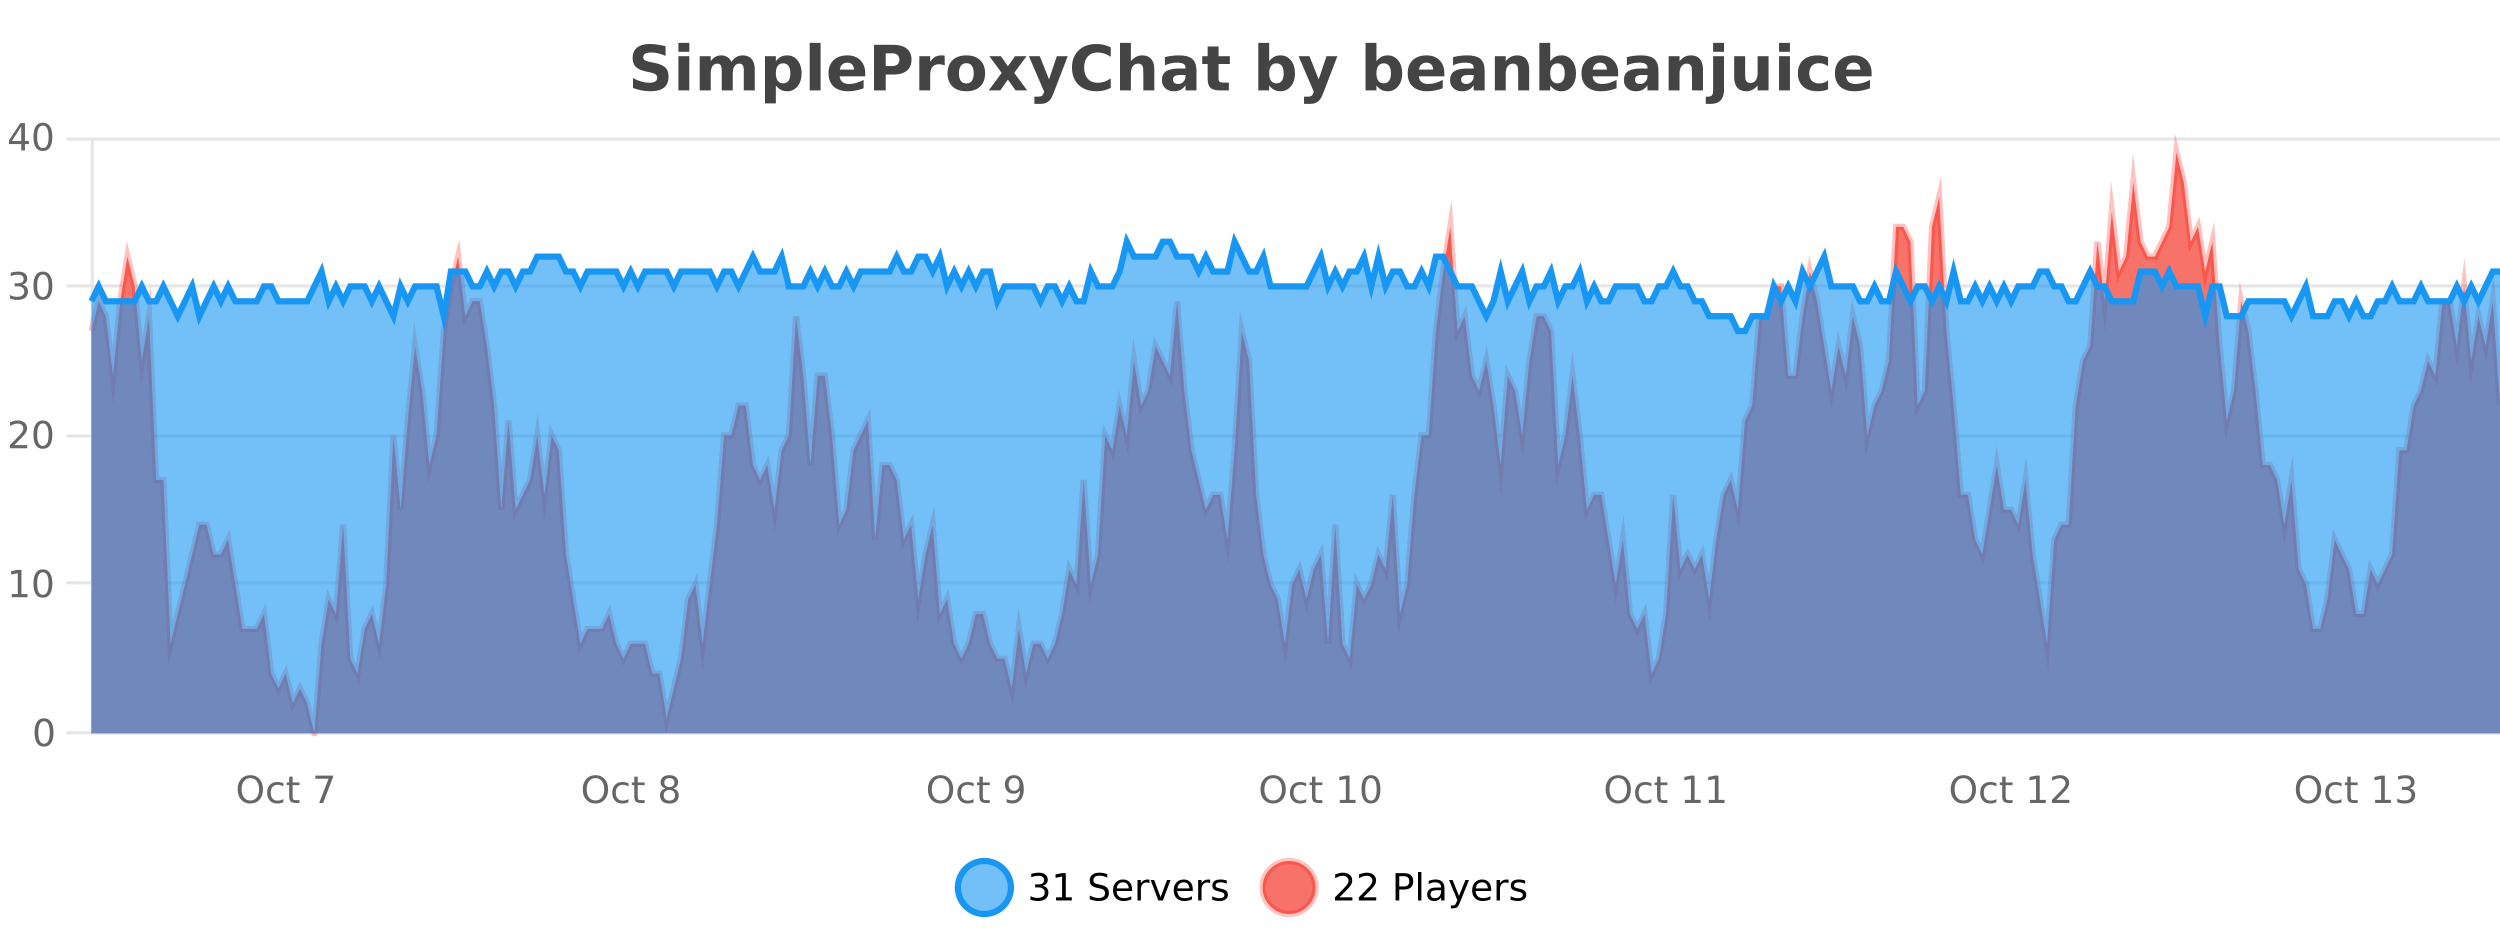
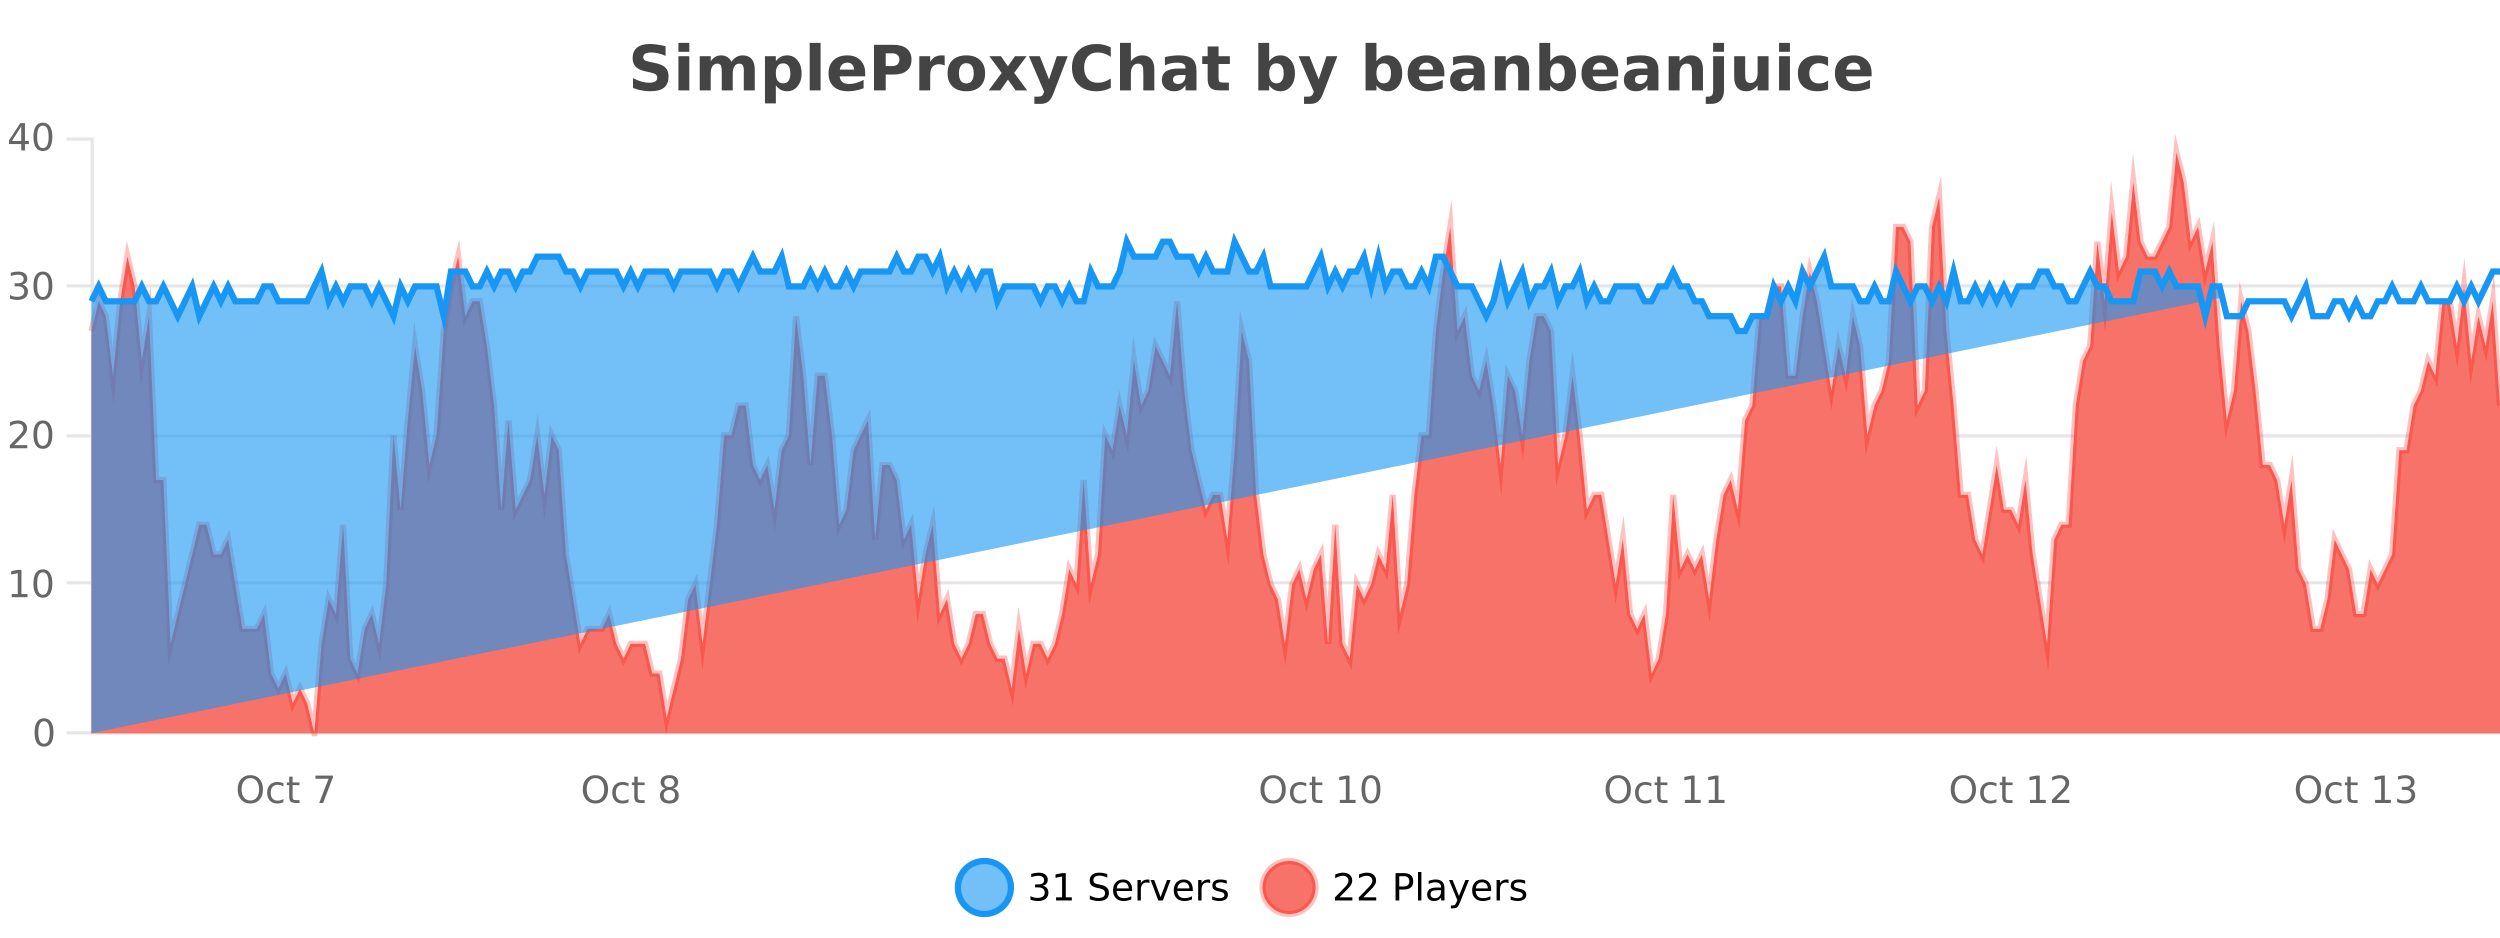
<svg xmlns="http://www.w3.org/2000/svg" width="800pt" height="300pt" viewBox="0 0 800 300" version="1.1">
  <defs>
    <clipPath id="clip1">
      <path d="M 278 263 L 352 263 L 352 300 L 278 300 Z M 278 263 " />
    </clipPath>
    <clipPath id="clip2">
      <path d="M 375 263 L 450 263 L 450 300 L 375 300 Z M 375 263 " />
    </clipPath>
    <clipPath id="clip3">
      <path d="M 29.27 48 L 800 48 L 800 234.602 L 29.27 234.602 Z M 29.27 48 " />
    </clipPath>
    <clipPath id="clip4">
      <path d="M 28.27 43 L 800 43 L 800 235.602 L 28.27 235.602 Z M 28.27 43 " />
    </clipPath>
    <clipPath id="clip5">
-       <path d="M 29.27 77 L 800 77 L 800 234.602 L 29.27 234.602 Z M 29.27 77 " />
+       <path d="M 29.27 77 L 800 77 L 29.27 234.602 Z M 29.27 77 " />
    </clipPath>
    <clipPath id="clip6">
      <path d="M 28.27 49 L 800 49 L 800 135 L 28.27 135 Z M 28.27 49 " />
    </clipPath>
  </defs>
  <g id="surface1421521">
    <rect x="0" y="0" width="800" height="300" style="fill:rgb(100%,100%,100%);fill-opacity:1;stroke:none;" />
    <path style="fill:none;stroke-width:1;stroke-linecap:butt;stroke-linejoin:miter;stroke:rgb(0%,0%,0%);stroke-opacity:0.098;stroke-miterlimit:10;" d="M 30 234.5 L 800 234.5 " />
    <path style="fill:none;stroke-width:1;stroke-linecap:butt;stroke-linejoin:miter;stroke:rgb(0%,0%,0%);stroke-opacity:0.098;stroke-miterlimit:10;" d="M 21.27 234.5 L 29 234.5 " />
    <path style="fill:none;stroke-width:1;stroke-linecap:butt;stroke-linejoin:miter;stroke:rgb(0%,0%,0%);stroke-opacity:0.098;stroke-miterlimit:10;" d="M 30 186.5 L 800 186.5 " />
    <path style="fill:none;stroke-width:1;stroke-linecap:butt;stroke-linejoin:miter;stroke:rgb(0%,0%,0%);stroke-opacity:0.098;stroke-miterlimit:10;" d="M 21.27 186.5 L 29 186.5 " />
    <path style="fill:none;stroke-width:1;stroke-linecap:butt;stroke-linejoin:miter;stroke:rgb(0%,0%,0%);stroke-opacity:0.098;stroke-miterlimit:10;" d="M 30 139.5 L 800 139.5 " />
    <path style="fill:none;stroke-width:1;stroke-linecap:butt;stroke-linejoin:miter;stroke:rgb(0%,0%,0%);stroke-opacity:0.098;stroke-miterlimit:10;" d="M 21.27 139.5 L 29 139.5 " />
    <path style="fill:none;stroke-width:1;stroke-linecap:butt;stroke-linejoin:miter;stroke:rgb(0%,0%,0%);stroke-opacity:0.098;stroke-miterlimit:10;" d="M 30 91.5 L 800 91.5 " />
    <path style="fill:none;stroke-width:1;stroke-linecap:butt;stroke-linejoin:miter;stroke:rgb(0%,0%,0%);stroke-opacity:0.098;stroke-miterlimit:10;" d="M 21.27 91.5 L 29 91.5 " />
-     <path style="fill:none;stroke-width:1;stroke-linecap:butt;stroke-linejoin:miter;stroke:rgb(0%,0%,0%);stroke-opacity:0.098;stroke-miterlimit:10;" d="M 30 44.5 L 800 44.5 " />
    <path style="fill:none;stroke-width:1;stroke-linecap:butt;stroke-linejoin:miter;stroke:rgb(0%,0%,0%);stroke-opacity:0.098;stroke-miterlimit:10;" d="M 21.27 44.5 L 29 44.5 " />
    <path style=" stroke:none;fill-rule:nonzero;fill:rgb(9.02%,58.824%,95.294%);fill-opacity:0.6;" d="M 323.488 284 C 323.488 288.688 319.688 292.484 315.004 292.484 C 310.316 292.484 306.52 288.688 306.52 284 C 306.52 279.312 310.316 275.516 315.004 275.516 C 319.688 275.516 323.488 279.312 323.488 284 Z M 323.488 284 " />
    <g clip-path="url(#clip1)" clip-rule="nonzero">
      <path style="fill:none;stroke-width:2;stroke-linecap:butt;stroke-linejoin:miter;stroke:rgb(9.02%,58.824%,95.294%);stroke-opacity:1;stroke-miterlimit:10;" d="M 323.488 284 C 323.488 288.688 319.688 292.484 315.004 292.484 C 310.316 292.484 306.52 288.688 306.52 284 C 306.52 279.312 310.316 275.516 315.004 275.516 C 319.688 275.516 323.488 279.312 323.488 284 Z M 323.488 284 " />
    </g>
    <path style=" stroke:none;fill-rule:nonzero;fill:rgb(0%,0%,0%);fill-opacity:1;" d="M 333.695 283.438 C 334.258 283.562 334.695 283.82 335.008 284.203 C 335.328 284.578 335.492 285.047 335.492 285.609 C 335.492 286.477 335.195 287.148 334.602 287.625 C 334.008 288.094 333.164 288.328 332.07 288.328 C 331.703 288.328 331.324 288.289 330.93 288.219 C 330.543 288.148 330.148 288.039 329.742 287.891 L 329.742 286.75 C 330.062 286.938 330.418 287.086 330.805 287.188 C 331.199 287.281 331.609 287.328 332.039 287.328 C 332.777 287.328 333.34 287.184 333.727 286.891 C 334.121 286.602 334.32 286.172 334.32 285.609 C 334.32 285.102 334.137 284.699 333.773 284.406 C 333.406 284.117 332.906 283.969 332.273 283.969 L 331.242 283.969 L 331.242 283 L 332.32 283 C 332.891 283 333.336 282.887 333.648 282.656 C 333.961 282.418 334.117 282.078 334.117 281.641 C 334.117 281.195 333.953 280.852 333.633 280.609 C 333.32 280.371 332.867 280.25 332.273 280.25 C 331.938 280.25 331.586 280.289 331.211 280.359 C 330.844 280.422 330.438 280.527 329.992 280.672 L 329.992 279.625 C 330.449 279.5 330.871 279.406 331.258 279.344 C 331.652 279.281 332.023 279.25 332.367 279.25 C 333.273 279.25 333.984 279.453 334.508 279.859 C 335.027 280.266 335.289 280.82 335.289 281.516 C 335.289 282.008 335.148 282.418 334.867 282.75 C 334.594 283.086 334.203 283.312 333.695 283.438 Z M 337.938 287.156 L 339.875 287.156 L 339.875 280.484 L 337.766 280.906 L 337.766 279.828 L 339.859 279.406 L 341.047 279.406 L 341.047 287.156 L 342.984 287.156 L 342.984 288.156 L 337.938 288.156 Z M 354.324 279.688 L 354.324 280.844 C 353.875 280.637 353.449 280.48 353.043 280.375 C 352.645 280.262 352.266 280.203 351.902 280.203 C 351.254 280.203 350.754 280.328 350.402 280.578 C 350.059 280.828 349.887 281.188 349.887 281.656 C 349.887 282.043 350 282.336 350.23 282.531 C 350.457 282.73 350.902 282.887 351.559 283 L 352.262 283.156 C 353.145 283.324 353.797 283.621 354.215 284.047 C 354.641 284.465 354.855 285.027 354.855 285.734 C 354.855 286.59 354.566 287.234 353.996 287.672 C 353.434 288.109 352.598 288.328 351.496 288.328 C 351.09 288.328 350.652 288.281 350.184 288.188 C 349.715 288.094 349.23 287.953 348.73 287.766 L 348.73 286.547 C 349.207 286.82 349.676 287.023 350.137 287.156 C 350.605 287.293 351.059 287.359 351.496 287.359 C 352.172 287.359 352.691 287.23 353.059 286.969 C 353.434 286.699 353.621 286.32 353.621 285.828 C 353.621 285.402 353.484 285.07 353.215 284.828 C 352.953 284.578 352.52 284.398 351.918 284.281 L 351.199 284.141 C 350.312 283.965 349.672 283.688 349.277 283.312 C 348.891 282.938 348.699 282.418 348.699 281.75 C 348.699 280.969 348.969 280.359 349.512 279.922 C 350.051 279.477 350.801 279.25 351.762 279.25 C 352.176 279.25 352.594 279.289 353.012 279.359 C 353.438 279.434 353.875 279.543 354.324 279.688 Z M 362.27 284.609 L 362.27 285.125 L 357.301 285.125 C 357.352 285.875 357.574 286.445 357.973 286.828 C 358.379 287.215 358.934 287.406 359.645 287.406 C 360.059 287.406 360.461 287.359 360.848 287.266 C 361.242 287.164 361.633 287.008 362.02 286.797 L 362.02 287.828 C 361.621 287.984 361.223 288.105 360.816 288.188 C 360.41 288.281 359.996 288.328 359.582 288.328 C 358.539 288.328 357.711 288.027 357.098 287.422 C 356.48 286.809 356.176 285.98 356.176 284.938 C 356.176 283.867 356.465 283.016 357.051 282.391 C 357.633 281.758 358.414 281.438 359.395 281.438 C 360.277 281.438 360.977 281.727 361.488 282.297 C 362.008 282.859 362.27 283.633 362.27 284.609 Z M 361.191 284.281 C 361.18 283.699 361.012 283.23 360.691 282.875 C 360.367 282.523 359.941 282.344 359.41 282.344 C 358.805 282.344 358.32 282.516 357.957 282.859 C 357.602 283.203 357.398 283.684 357.348 284.297 Z M 367.84 282.594 C 367.715 282.531 367.578 282.484 367.434 282.453 C 367.297 282.414 367.141 282.391 366.965 282.391 C 366.359 282.391 365.891 282.59 365.559 282.984 C 365.234 283.383 365.074 283.953 365.074 284.703 L 365.074 288.156 L 363.996 288.156 L 363.996 281.594 L 365.074 281.594 L 365.074 282.609 C 365.301 282.215 365.598 281.922 365.965 281.734 C 366.328 281.539 366.77 281.438 367.293 281.438 C 367.363 281.438 367.441 281.445 367.527 281.453 C 367.621 281.465 367.719 281.48 367.824 281.5 Z M 368.195 281.594 L 369.336 281.594 L 371.383 287.094 L 373.445 281.594 L 374.586 281.594 L 372.117 288.156 L 370.648 288.156 Z M 381.688 284.609 L 381.688 285.125 L 376.719 285.125 C 376.77 285.875 376.992 286.445 377.391 286.828 C 377.797 287.215 378.352 287.406 379.062 287.406 C 379.477 287.406 379.879 287.359 380.266 287.266 C 380.66 287.164 381.051 287.008 381.438 286.797 L 381.438 287.828 C 381.039 287.984 380.641 288.105 380.234 288.188 C 379.828 288.281 379.414 288.328 379 288.328 C 377.957 288.328 377.129 288.027 376.516 287.422 C 375.898 286.809 375.594 285.98 375.594 284.938 C 375.594 283.867 375.883 283.016 376.469 282.391 C 377.051 281.758 377.832 281.438 378.812 281.438 C 379.695 281.438 380.395 281.727 380.906 282.297 C 381.426 282.859 381.688 283.633 381.688 284.609 Z M 380.609 284.281 C 380.598 283.699 380.43 283.23 380.109 282.875 C 379.785 282.523 379.359 282.344 378.828 282.344 C 378.223 282.344 377.738 282.516 377.375 282.859 C 377.02 283.203 376.816 283.684 376.766 284.297 Z M 387.258 282.594 C 387.133 282.531 386.996 282.484 386.852 282.453 C 386.715 282.414 386.559 282.391 386.383 282.391 C 385.777 282.391 385.309 282.59 384.977 282.984 C 384.652 283.383 384.492 283.953 384.492 284.703 L 384.492 288.156 L 383.414 288.156 L 383.414 281.594 L 384.492 281.594 L 384.492 282.609 C 384.719 282.215 385.016 281.922 385.383 281.734 C 385.746 281.539 386.188 281.438 386.711 281.438 C 386.781 281.438 386.859 281.445 386.945 281.453 C 387.039 281.465 387.137 281.48 387.242 281.5 Z M 392.566 281.781 L 392.566 282.812 C 392.262 282.656 391.945 282.543 391.613 282.469 C 391.289 282.387 390.949 282.344 390.598 282.344 C 390.066 282.344 389.664 282.43 389.395 282.594 C 389.121 282.75 388.988 282.996 388.988 283.328 C 388.988 283.578 389.082 283.777 389.27 283.922 C 389.465 284.059 389.855 284.188 390.441 284.312 L 390.801 284.406 C 391.57 284.562 392.117 284.793 392.441 285.094 C 392.762 285.398 392.926 285.812 392.926 286.344 C 392.926 286.961 392.68 287.445 392.191 287.797 C 391.711 288.152 391.051 288.328 390.207 288.328 C 389.852 288.328 389.48 288.289 389.098 288.219 C 388.723 288.156 388.324 288.059 387.91 287.922 L 387.91 286.797 C 388.305 287.008 388.695 287.164 389.082 287.266 C 389.465 287.371 389.852 287.422 390.238 287.422 C 390.738 287.422 391.121 287.34 391.395 287.172 C 391.676 286.996 391.816 286.746 391.816 286.422 C 391.816 286.133 391.715 285.906 391.52 285.75 C 391.32 285.594 390.887 285.445 390.223 285.297 L 389.848 285.219 C 389.18 285.074 388.695 284.855 388.395 284.562 C 388.102 284.273 387.957 283.875 387.957 283.375 C 387.957 282.75 388.176 282.273 388.613 281.938 C 389.051 281.605 389.668 281.438 390.473 281.438 C 390.867 281.438 391.242 281.469 391.598 281.531 C 391.949 281.586 392.273 281.668 392.566 281.781 Z M 325.004 277.016 " />
    <path style=" stroke:none;fill-rule:nonzero;fill:rgb(96.863%,44.706%,40.784%);fill-opacity:1;" d="M 420.988 284 C 420.988 288.688 417.191 292.484 412.504 292.484 C 407.82 292.484 404.02 288.688 404.02 284 C 404.02 279.312 407.82 275.516 412.504 275.516 C 417.191 275.516 420.988 279.312 420.988 284 Z M 420.988 284 " />
    <g clip-path="url(#clip2)" clip-rule="nonzero">
      <path style="fill:none;stroke-width:2;stroke-linecap:butt;stroke-linejoin:miter;stroke:rgb(100%,4.706%,0%);stroke-opacity:0.247;stroke-miterlimit:10;" d="M 420.988 284 C 420.988 288.688 417.191 292.484 412.504 292.484 C 407.82 292.484 404.02 288.688 404.02 284 C 404.02 279.312 407.82 275.516 412.504 275.516 C 417.191 275.516 420.988 279.312 420.988 284 Z M 420.988 284 " />
    </g>
    <path style=" stroke:none;fill-rule:nonzero;fill:rgb(0%,0%,0%);fill-opacity:1;" d="M 428.617 287.156 L 432.758 287.156 L 432.758 288.156 L 427.195 288.156 L 427.195 287.156 C 427.641 286.699 428.25 286.078 429.023 285.297 C 429.805 284.508 430.293 283.996 430.492 283.766 C 430.875 283.352 431.141 282.996 431.289 282.703 C 431.445 282.402 431.523 282.109 431.523 281.828 C 431.523 281.359 431.355 280.98 431.023 280.688 C 430.699 280.398 430.277 280.25 429.758 280.25 C 429.383 280.25 428.984 280.312 428.57 280.438 C 428.164 280.562 427.727 280.762 427.258 281.031 L 427.258 279.828 C 427.734 279.641 428.18 279.5 428.586 279.406 C 429 279.305 429.383 279.25 429.727 279.25 C 430.633 279.25 431.355 279.48 431.898 279.938 C 432.438 280.387 432.711 280.992 432.711 281.75 C 432.711 282.105 432.641 282.445 432.508 282.766 C 432.371 283.09 432.125 283.469 431.773 283.906 C 431.668 284.023 431.355 284.352 430.836 284.891 C 430.312 285.434 429.574 286.188 428.617 287.156 Z M 436.25 287.156 L 440.391 287.156 L 440.391 288.156 L 434.828 288.156 L 434.828 287.156 C 435.273 286.699 435.883 286.078 436.656 285.297 C 437.438 284.508 437.926 283.996 438.125 283.766 C 438.508 283.352 438.773 282.996 438.922 282.703 C 439.078 282.402 439.156 282.109 439.156 281.828 C 439.156 281.359 438.988 280.98 438.656 280.688 C 438.332 280.398 437.91 280.25 437.391 280.25 C 437.016 280.25 436.617 280.312 436.203 280.438 C 435.797 280.562 435.359 280.762 434.891 281.031 L 434.891 279.828 C 435.367 279.641 435.812 279.5 436.219 279.406 C 436.633 279.305 437.016 279.25 437.359 279.25 C 438.266 279.25 438.988 279.48 439.531 279.938 C 440.07 280.387 440.344 280.992 440.344 281.75 C 440.344 282.105 440.273 282.445 440.141 282.766 C 440.004 283.09 439.758 283.469 439.406 283.906 C 439.301 284.023 438.988 284.352 438.469 284.891 C 437.945 285.434 437.207 286.188 436.25 287.156 Z M 447.762 280.375 L 447.762 283.672 L 449.246 283.672 C 449.797 283.672 450.223 283.531 450.527 283.25 C 450.828 282.961 450.98 282.547 450.98 282.016 C 450.98 281.496 450.828 281.094 450.527 280.812 C 450.223 280.523 449.797 280.375 449.246 280.375 Z M 446.574 279.406 L 449.246 279.406 C 450.234 279.406 450.98 279.633 451.48 280.078 C 451.98 280.516 452.23 281.164 452.23 282.016 C 452.23 282.883 451.98 283.539 451.48 283.984 C 450.98 284.422 450.234 284.641 449.246 284.641 L 447.762 284.641 L 447.762 288.156 L 446.574 288.156 Z M 453.766 279.031 L 454.844 279.031 L 454.844 288.156 L 453.766 288.156 Z M 460.082 284.859 C 459.215 284.859 458.613 284.961 458.27 285.156 C 457.934 285.355 457.77 285.695 457.77 286.172 C 457.77 286.559 457.895 286.867 458.145 287.094 C 458.402 287.312 458.746 287.422 459.176 287.422 C 459.777 287.422 460.258 287.215 460.613 286.797 C 460.977 286.371 461.16 285.805 461.16 285.094 L 461.16 284.859 Z M 462.238 284.406 L 462.238 288.156 L 461.16 288.156 L 461.16 287.156 C 460.91 287.555 460.602 287.852 460.238 288.047 C 459.871 288.234 459.426 288.328 458.895 288.328 C 458.215 288.328 457.68 288.141 457.285 287.766 C 456.887 287.383 456.691 286.875 456.691 286.25 C 456.691 285.512 456.934 284.953 457.426 284.578 C 457.926 284.203 458.664 284.016 459.645 284.016 L 461.16 284.016 L 461.16 283.906 C 461.16 283.406 460.992 283.023 460.66 282.75 C 460.336 282.48 459.883 282.344 459.301 282.344 C 458.926 282.344 458.555 282.391 458.191 282.484 C 457.836 282.578 457.496 282.715 457.176 282.891 L 457.176 281.891 C 457.57 281.734 457.949 281.621 458.316 281.547 C 458.691 281.477 459.055 281.438 459.41 281.438 C 460.355 281.438 461.066 281.684 461.535 282.172 C 462.004 282.664 462.238 283.406 462.238 284.406 Z M 467.188 288.766 C 466.883 289.547 466.586 290.055 466.297 290.297 C 466.004 290.535 465.617 290.656 465.141 290.656 L 464.281 290.656 L 464.281 289.75 L 464.906 289.75 C 465.207 289.75 465.438 289.676 465.594 289.531 C 465.758 289.395 465.941 289.066 466.141 288.547 L 466.344 288.047 L 463.688 281.594 L 464.828 281.594 L 466.875 286.719 L 468.938 281.594 L 470.078 281.594 Z M 477.18 284.609 L 477.18 285.125 L 472.211 285.125 C 472.262 285.875 472.484 286.445 472.883 286.828 C 473.289 287.215 473.844 287.406 474.555 287.406 C 474.969 287.406 475.371 287.359 475.758 287.266 C 476.152 287.164 476.543 287.008 476.93 286.797 L 476.93 287.828 C 476.531 287.984 476.133 288.105 475.727 288.188 C 475.32 288.281 474.906 288.328 474.492 288.328 C 473.449 288.328 472.621 288.027 472.008 287.422 C 471.391 286.809 471.086 285.98 471.086 284.938 C 471.086 283.867 471.375 283.016 471.961 282.391 C 472.543 281.758 473.324 281.438 474.305 281.438 C 475.188 281.438 475.887 281.727 476.398 282.297 C 476.918 282.859 477.18 283.633 477.18 284.609 Z M 476.102 284.281 C 476.09 283.699 475.922 283.23 475.602 282.875 C 475.277 282.523 474.852 282.344 474.32 282.344 C 473.715 282.344 473.23 282.516 472.867 282.859 C 472.512 283.203 472.309 283.684 472.258 284.297 Z M 482.75 282.594 C 482.625 282.531 482.488 282.484 482.344 282.453 C 482.207 282.414 482.051 282.391 481.875 282.391 C 481.27 282.391 480.801 282.59 480.469 282.984 C 480.145 283.383 479.984 283.953 479.984 284.703 L 479.984 288.156 L 478.906 288.156 L 478.906 281.594 L 479.984 281.594 L 479.984 282.609 C 480.211 282.215 480.508 281.922 480.875 281.734 C 481.238 281.539 481.68 281.438 482.203 281.438 C 482.273 281.438 482.352 281.445 482.438 281.453 C 482.531 281.465 482.629 281.48 482.734 281.5 Z M 488.055 281.781 L 488.055 282.812 C 487.75 282.656 487.434 282.543 487.102 282.469 C 486.777 282.387 486.438 282.344 486.086 282.344 C 485.555 282.344 485.152 282.43 484.883 282.594 C 484.609 282.75 484.477 282.996 484.477 283.328 C 484.477 283.578 484.57 283.777 484.758 283.922 C 484.953 284.059 485.344 284.188 485.93 284.312 L 486.289 284.406 C 487.059 284.562 487.605 284.793 487.93 285.094 C 488.25 285.398 488.414 285.812 488.414 286.344 C 488.414 286.961 488.168 287.445 487.68 287.797 C 487.199 288.152 486.539 288.328 485.695 288.328 C 485.34 288.328 484.969 288.289 484.586 288.219 C 484.211 288.156 483.812 288.059 483.398 287.922 L 483.398 286.797 C 483.793 287.008 484.184 287.164 484.57 287.266 C 484.953 287.371 485.34 287.422 485.727 287.422 C 486.227 287.422 486.609 287.34 486.883 287.172 C 487.164 286.996 487.305 286.746 487.305 286.422 C 487.305 286.133 487.203 285.906 487.008 285.75 C 486.809 285.594 486.375 285.445 485.711 285.297 L 485.336 285.219 C 484.668 285.074 484.184 284.855 483.883 284.562 C 483.59 284.273 483.445 283.875 483.445 283.375 C 483.445 282.75 483.664 282.273 484.102 281.938 C 484.539 281.605 485.156 281.438 485.961 281.438 C 486.355 281.438 486.73 281.469 487.086 281.531 C 487.438 281.586 487.762 281.668 488.055 281.781 Z M 422.504 277.016 " />
    <path style=" stroke:none;fill-rule:nonzero;fill:rgb(26.667%,26.667%,26.667%);fill-opacity:1;" d="M 212.984 14.797 L 212.984 17.891 C 212.18 17.527 211.398 17.258 210.641 17.078 C 209.879 16.891 209.16 16.797 208.484 16.797 C 207.586 16.797 206.922 16.922 206.484 17.172 C 206.055 17.422 205.844 17.809 205.844 18.328 C 205.844 18.715 205.988 19.016 206.281 19.234 C 206.57 19.453 207.098 19.641 207.859 19.797 L 209.453 20.125 C 211.078 20.449 212.227 20.945 212.906 21.609 C 213.594 22.277 213.938 23.219 213.938 24.438 C 213.938 26.043 213.457 27.242 212.5 28.031 C 211.551 28.812 210.098 29.203 208.141 29.203 C 207.211 29.203 206.281 29.113 205.344 28.938 C 204.414 28.762 203.488 28.5 202.562 28.156 L 202.562 24.984 C 203.488 25.484 204.383 25.859 205.25 26.109 C 206.125 26.359 206.969 26.484 207.781 26.484 C 208.602 26.484 209.227 26.352 209.656 26.078 C 210.094 25.797 210.312 25.402 210.312 24.891 C 210.312 24.445 210.16 24.094 209.859 23.844 C 209.566 23.594 208.977 23.371 208.094 23.172 L 206.641 22.859 C 205.18 22.547 204.113 22.055 203.438 21.375 C 202.77 20.688 202.438 19.762 202.438 18.594 C 202.438 17.148 202.906 16.031 203.844 15.25 C 204.781 14.469 206.129 14.078 207.891 14.078 C 208.691 14.078 209.516 14.141 210.359 14.266 C 211.203 14.383 212.078 14.559 212.984 14.797 Z M 217.094 17.984 L 220.578 17.984 L 220.578 28.922 L 217.094 28.922 Z M 217.094 13.719 L 220.578 13.719 L 220.578 16.578 L 217.094 16.578 Z M 234.07 19.797 C 234.516 19.121 235.043 18.605 235.648 18.25 C 236.262 17.898 236.934 17.719 237.664 17.719 C 238.914 17.719 239.867 18.109 240.523 18.891 C 241.188 19.664 241.523 20.789 241.523 22.266 L 241.523 28.922 L 238.008 28.922 L 238.008 23.219 C 238.008 23.137 238.008 23.047 238.008 22.953 C 238.016 22.859 238.023 22.73 238.023 22.562 C 238.023 21.793 237.906 21.234 237.68 20.891 C 237.449 20.539 237.078 20.359 236.57 20.359 C 235.914 20.359 235.402 20.637 235.039 21.188 C 234.672 21.73 234.484 22.516 234.477 23.547 L 234.477 28.922 L 230.961 28.922 L 230.961 23.219 C 230.961 22.012 230.855 21.234 230.648 20.891 C 230.438 20.539 230.07 20.359 229.539 20.359 C 228.859 20.359 228.34 20.637 227.977 21.188 C 227.609 21.73 227.43 22.516 227.43 23.547 L 227.43 28.922 L 223.914 28.922 L 223.914 17.984 L 227.43 17.984 L 227.43 19.578 C 227.867 18.965 228.359 18.5 228.914 18.188 C 229.465 17.875 230.078 17.719 230.758 17.719 C 231.508 17.719 232.172 17.902 232.758 18.266 C 233.34 18.633 233.777 19.141 234.07 19.797 Z M 248.273 27.344 L 248.273 33.078 L 244.789 33.078 L 244.789 17.984 L 248.273 17.984 L 248.273 19.578 C 248.762 18.945 249.297 18.477 249.883 18.172 C 250.465 17.871 251.137 17.719 251.898 17.719 C 253.25 17.719 254.359 18.258 255.227 19.328 C 256.09 20.402 256.523 21.781 256.523 23.469 C 256.523 25.148 256.09 26.523 255.227 27.594 C 254.359 28.668 253.25 29.203 251.898 29.203 C 251.137 29.203 250.465 29.051 249.883 28.75 C 249.297 28.449 248.762 27.98 248.273 27.344 Z M 250.602 20.266 C 249.852 20.266 249.273 20.543 248.867 21.094 C 248.469 21.637 248.273 22.43 248.273 23.469 C 248.273 24.5 248.469 25.293 248.867 25.844 C 249.273 26.398 249.852 26.672 250.602 26.672 C 251.352 26.672 251.922 26.402 252.32 25.859 C 252.715 25.309 252.914 24.512 252.914 23.469 C 252.914 22.43 252.715 21.637 252.32 21.094 C 251.922 20.543 251.352 20.266 250.602 20.266 Z M 259.102 13.719 L 262.586 13.719 L 262.586 28.922 L 259.102 28.922 Z M 276.867 23.422 L 276.867 24.422 L 268.695 24.422 C 268.777 25.246 269.074 25.859 269.586 26.266 C 270.094 26.672 270.805 26.875 271.711 26.875 C 272.449 26.875 273.203 26.766 273.977 26.547 C 274.746 26.328 275.539 26 276.352 25.562 L 276.352 28.25 C 275.527 28.562 274.699 28.797 273.867 28.953 C 273.043 29.117 272.219 29.203 271.398 29.203 C 269.418 29.203 267.875 28.703 266.773 27.703 C 265.68 26.695 265.133 25.281 265.133 23.469 C 265.133 21.68 265.668 20.273 266.742 19.25 C 267.824 18.23 269.309 17.719 271.195 17.719 C 272.914 17.719 274.289 18.242 275.32 19.281 C 276.352 20.312 276.867 21.695 276.867 23.422 Z M 273.273 22.266 C 273.273 21.602 273.078 21.062 272.695 20.656 C 272.309 20.25 271.805 20.047 271.18 20.047 C 270.5 20.047 269.949 20.242 269.523 20.625 C 269.105 21 268.844 21.547 268.742 22.266 Z M 279.68 14.344 L 285.914 14.344 C 287.766 14.344 289.188 14.758 290.18 15.578 C 291.18 16.402 291.68 17.574 291.68 19.094 C 291.68 20.625 291.18 21.805 290.18 22.625 C 289.188 23.449 287.766 23.859 285.914 23.859 L 283.43 23.859 L 283.43 28.922 L 279.68 28.922 Z M 283.43 17.062 L 283.43 21.141 L 285.508 21.141 C 286.234 21.141 286.797 20.965 287.195 20.609 C 287.602 20.258 287.805 19.75 287.805 19.094 C 287.805 18.449 287.602 17.949 287.195 17.594 C 286.797 17.242 286.234 17.062 285.508 17.062 Z M 302.305 20.969 C 301.992 20.824 301.684 20.719 301.383 20.656 C 301.078 20.586 300.777 20.547 300.477 20.547 C 299.57 20.547 298.871 20.836 298.383 21.406 C 297.902 21.98 297.664 22.805 297.664 23.875 L 297.664 28.922 L 294.18 28.922 L 294.18 17.984 L 297.664 17.984 L 297.664 19.781 C 298.109 19.062 298.625 18.543 299.211 18.219 C 299.793 17.887 300.492 17.719 301.305 17.719 C 301.43 17.719 301.559 17.727 301.695 17.734 C 301.828 17.746 302.027 17.766 302.289 17.797 Z M 309.25 20.219 C 308.469 20.219 307.875 20.5 307.469 21.062 C 307.062 21.617 306.859 22.418 306.859 23.469 C 306.859 24.512 307.062 25.312 307.469 25.875 C 307.875 26.43 308.469 26.703 309.25 26.703 C 310.008 26.703 310.586 26.43 310.984 25.875 C 311.391 25.312 311.594 24.512 311.594 23.469 C 311.594 22.418 311.391 21.617 310.984 21.062 C 310.586 20.5 310.008 20.219 309.25 20.219 Z M 309.25 17.719 C 311.125 17.719 312.586 18.23 313.641 19.25 C 314.703 20.262 315.234 21.668 315.234 23.469 C 315.234 25.262 314.703 26.668 313.641 27.688 C 312.586 28.699 311.125 29.203 309.25 29.203 C 307.352 29.203 305.875 28.699 304.812 27.688 C 303.75 26.668 303.219 25.262 303.219 23.469 C 303.219 21.668 303.75 20.262 304.812 19.25 C 305.875 18.23 307.352 17.719 309.25 17.719 Z M 320.535 23.328 L 316.598 17.984 L 320.301 17.984 L 322.535 21.219 L 324.801 17.984 L 328.504 17.984 L 324.551 23.312 L 328.691 28.922 L 324.988 28.922 L 322.535 25.469 L 320.098 28.922 L 316.395 28.922 Z M 329.25 17.984 L 332.734 17.984 L 335.688 25.406 L 338.188 17.984 L 341.672 17.984 L 337.078 29.953 C 336.617 31.172 336.078 32.02 335.453 32.5 C 334.836 32.988 334.031 33.234 333.031 33.234 L 331 33.234 L 331 30.938 L 332.094 30.938 C 332.688 30.938 333.117 30.844 333.391 30.656 C 333.66 30.469 333.867 30.129 334.016 29.641 L 334.125 29.344 Z M 355.441 28.125 C 354.742 28.48 354.02 28.746 353.27 28.922 C 352.527 29.109 351.746 29.203 350.926 29.203 C 348.496 29.203 346.574 28.527 345.16 27.172 C 343.742 25.809 343.035 23.965 343.035 21.641 C 343.035 19.32 343.742 17.48 345.16 16.125 C 346.574 14.762 348.496 14.078 350.926 14.078 C 351.746 14.078 352.527 14.172 353.27 14.359 C 354.02 14.539 354.742 14.805 355.441 15.156 L 355.441 18.172 C 354.742 17.703 354.055 17.359 353.379 17.141 C 352.699 16.914 351.988 16.797 351.238 16.797 C 349.895 16.797 348.836 17.23 348.066 18.094 C 347.305 18.949 346.926 20.133 346.926 21.641 C 346.926 23.152 347.305 24.34 348.066 25.203 C 348.836 26.059 349.895 26.484 351.238 26.484 C 351.988 26.484 352.699 26.375 353.379 26.156 C 354.055 25.93 354.742 25.578 355.441 25.109 Z M 369.383 22.266 L 369.383 28.922 L 365.867 28.922 L 365.867 23.844 C 365.867 22.887 365.844 22.23 365.805 21.875 C 365.762 21.512 365.688 21.246 365.586 21.078 C 365.449 20.852 365.262 20.672 365.023 20.547 C 364.793 20.422 364.527 20.359 364.227 20.359 C 363.496 20.359 362.922 20.641 362.508 21.203 C 362.09 21.766 361.883 22.547 361.883 23.547 L 361.883 28.922 L 358.398 28.922 L 358.398 13.719 L 361.883 13.719 L 361.883 19.578 C 362.414 18.945 362.977 18.477 363.57 18.172 C 364.164 17.871 364.812 17.719 365.523 17.719 C 366.793 17.719 367.75 18.109 368.398 18.891 C 369.055 19.664 369.383 20.789 369.383 22.266 Z M 377.531 24 C 376.801 24 376.254 24.125 375.891 24.375 C 375.523 24.617 375.344 24.98 375.344 25.469 C 375.344 25.906 375.488 26.25 375.781 26.5 C 376.082 26.75 376.492 26.875 377.016 26.875 C 377.672 26.875 378.223 26.641 378.672 26.172 C 379.129 25.703 379.359 25.117 379.359 24.406 L 379.359 24 Z M 382.875 22.688 L 382.875 28.922 L 379.359 28.922 L 379.359 27.297 C 378.891 27.965 378.359 28.449 377.766 28.75 C 377.18 29.051 376.469 29.203 375.625 29.203 C 374.5 29.203 373.582 28.875 372.875 28.219 C 372.164 27.555 371.812 26.695 371.812 25.641 C 371.812 24.359 372.25 23.422 373.125 22.828 C 374.008 22.227 375.398 21.922 377.297 21.922 L 379.359 21.922 L 379.359 21.641 C 379.359 21.09 379.141 20.688 378.703 20.438 C 378.266 20.18 377.582 20.047 376.656 20.047 C 375.906 20.047 375.207 20.125 374.562 20.281 C 373.914 20.43 373.316 20.648 372.766 20.938 L 372.766 18.281 C 373.516 18.094 374.266 17.953 375.016 17.859 C 375.773 17.766 376.535 17.719 377.297 17.719 C 379.266 17.719 380.688 18.109 381.562 18.891 C 382.438 19.664 382.875 20.93 382.875 22.688 Z M 389.945 14.875 L 389.945 17.984 L 393.555 17.984 L 393.555 20.484 L 389.945 20.484 L 389.945 25.125 C 389.945 25.637 390.043 25.98 390.242 26.156 C 390.449 26.336 390.852 26.422 391.445 26.422 L 393.242 26.422 L 393.242 28.922 L 390.242 28.922 C 388.867 28.922 387.887 28.637 387.305 28.062 C 386.73 27.48 386.445 26.5 386.445 25.125 L 386.445 20.484 L 384.711 20.484 L 384.711 17.984 L 386.445 17.984 L 386.445 14.875 Z M 408.469 26.672 C 409.219 26.672 409.789 26.402 410.188 25.859 C 410.582 25.309 410.781 24.512 410.781 23.469 C 410.781 22.43 410.582 21.637 410.188 21.094 C 409.789 20.543 409.219 20.266 408.469 20.266 C 407.719 20.266 407.141 20.543 406.734 21.094 C 406.336 21.637 406.141 22.43 406.141 23.469 C 406.141 24.5 406.336 25.293 406.734 25.844 C 407.141 26.398 407.719 26.672 408.469 26.672 Z M 406.141 19.578 C 406.629 18.945 407.164 18.477 407.75 18.172 C 408.332 17.871 409.004 17.719 409.766 17.719 C 411.117 17.719 412.227 18.258 413.094 19.328 C 413.957 20.402 414.391 21.781 414.391 23.469 C 414.391 25.148 413.957 26.523 413.094 27.594 C 412.227 28.668 411.117 29.203 409.766 29.203 C 409.004 29.203 408.332 29.051 407.75 28.75 C 407.164 28.449 406.629 27.98 406.141 27.344 L 406.141 28.922 L 402.656 28.922 L 402.656 13.719 L 406.141 13.719 Z M 415.539 17.984 L 419.023 17.984 L 421.977 25.406 L 424.477 17.984 L 427.961 17.984 L 423.367 29.953 C 422.906 31.172 422.367 32.02 421.742 32.5 C 421.125 32.988 420.32 33.234 419.32 33.234 L 417.289 33.234 L 417.289 30.938 L 418.383 30.938 C 418.977 30.938 419.406 30.844 419.68 30.656 C 419.949 30.469 420.156 30.129 420.305 29.641 L 420.414 29.344 Z M 442.789 26.672 C 443.539 26.672 444.109 26.402 444.508 25.859 C 444.902 25.309 445.102 24.512 445.102 23.469 C 445.102 22.43 444.902 21.637 444.508 21.094 C 444.109 20.543 443.539 20.266 442.789 20.266 C 442.039 20.266 441.461 20.543 441.055 21.094 C 440.656 21.637 440.461 22.43 440.461 23.469 C 440.461 24.5 440.656 25.293 441.055 25.844 C 441.461 26.398 442.039 26.672 442.789 26.672 Z M 440.461 19.578 C 440.949 18.945 441.484 18.477 442.07 18.172 C 442.652 17.871 443.324 17.719 444.086 17.719 C 445.438 17.719 446.547 18.258 447.414 19.328 C 448.277 20.402 448.711 21.781 448.711 23.469 C 448.711 25.148 448.277 26.523 447.414 27.594 C 446.547 28.668 445.438 29.203 444.086 29.203 C 443.324 29.203 442.652 29.051 442.07 28.75 C 441.484 28.449 440.949 27.98 440.461 27.344 L 440.461 28.922 L 436.977 28.922 L 436.977 13.719 L 440.461 13.719 Z M 462.195 23.422 L 462.195 24.422 L 454.023 24.422 C 454.105 25.246 454.402 25.859 454.914 26.266 C 455.422 26.672 456.133 26.875 457.039 26.875 C 457.777 26.875 458.531 26.766 459.305 26.547 C 460.074 26.328 460.867 26 461.68 25.562 L 461.68 28.25 C 460.855 28.562 460.027 28.797 459.195 28.953 C 458.371 29.117 457.547 29.203 456.727 29.203 C 454.746 29.203 453.203 28.703 452.102 27.703 C 451.008 26.695 450.461 25.281 450.461 23.469 C 450.461 21.68 450.996 20.273 452.07 19.25 C 453.152 18.23 454.637 17.719 456.523 17.719 C 458.242 17.719 459.617 18.242 460.648 19.281 C 461.68 20.312 462.195 21.695 462.195 23.422 Z M 458.602 22.266 C 458.602 21.602 458.406 21.062 458.023 20.656 C 457.637 20.25 457.133 20.047 456.508 20.047 C 455.828 20.047 455.277 20.242 454.852 20.625 C 454.434 21 454.172 21.547 454.07 22.266 Z M 469.746 24 C 469.016 24 468.469 24.125 468.105 24.375 C 467.738 24.617 467.559 24.98 467.559 25.469 C 467.559 25.906 467.703 26.25 467.996 26.5 C 468.297 26.75 468.707 26.875 469.23 26.875 C 469.887 26.875 470.438 26.641 470.887 26.172 C 471.344 25.703 471.574 25.117 471.574 24.406 L 471.574 24 Z M 475.09 22.688 L 475.09 28.922 L 471.574 28.922 L 471.574 27.297 C 471.105 27.965 470.574 28.449 469.98 28.75 C 469.395 29.051 468.684 29.203 467.84 29.203 C 466.715 29.203 465.797 28.875 465.09 28.219 C 464.379 27.555 464.027 26.695 464.027 25.641 C 464.027 24.359 464.465 23.422 465.34 22.828 C 466.223 22.227 467.613 21.922 469.512 21.922 L 471.574 21.922 L 471.574 21.641 C 471.574 21.09 471.355 20.688 470.918 20.438 C 470.48 20.18 469.797 20.047 468.871 20.047 C 468.121 20.047 467.422 20.125 466.777 20.281 C 466.129 20.43 465.531 20.648 464.98 20.938 L 464.98 18.281 C 465.73 18.094 466.48 17.953 467.23 17.859 C 467.988 17.766 468.75 17.719 469.512 17.719 C 471.48 17.719 472.902 18.109 473.777 18.891 C 474.652 19.664 475.09 20.93 475.09 22.688 Z M 489.336 22.266 L 489.336 28.922 L 485.82 28.922 L 485.82 23.828 C 485.82 22.883 485.797 22.23 485.758 21.875 C 485.715 21.512 485.641 21.246 485.539 21.078 C 485.402 20.852 485.215 20.672 484.977 20.547 C 484.746 20.422 484.48 20.359 484.18 20.359 C 483.449 20.359 482.875 20.641 482.461 21.203 C 482.043 21.766 481.836 22.547 481.836 23.547 L 481.836 28.922 L 478.352 28.922 L 478.352 17.984 L 481.836 17.984 L 481.836 19.578 C 482.367 18.945 482.93 18.477 483.523 18.172 C 484.117 17.871 484.766 17.719 485.477 17.719 C 486.746 17.719 487.703 18.109 488.352 18.891 C 489.008 19.664 489.336 20.789 489.336 22.266 Z M 498.402 26.672 C 499.152 26.672 499.723 26.402 500.121 25.859 C 500.516 25.309 500.715 24.512 500.715 23.469 C 500.715 22.43 500.516 21.637 500.121 21.094 C 499.723 20.543 499.152 20.266 498.402 20.266 C 497.652 20.266 497.074 20.543 496.668 21.094 C 496.27 21.637 496.074 22.43 496.074 23.469 C 496.074 24.5 496.27 25.293 496.668 25.844 C 497.074 26.398 497.652 26.672 498.402 26.672 Z M 496.074 19.578 C 496.562 18.945 497.098 18.477 497.684 18.172 C 498.266 17.871 498.938 17.719 499.699 17.719 C 501.051 17.719 502.16 18.258 503.027 19.328 C 503.891 20.402 504.324 21.781 504.324 23.469 C 504.324 25.148 503.891 26.523 503.027 27.594 C 502.16 28.668 501.051 29.203 499.699 29.203 C 498.938 29.203 498.266 29.051 497.684 28.75 C 497.098 28.449 496.562 27.98 496.074 27.344 L 496.074 28.922 L 492.59 28.922 L 492.59 13.719 L 496.074 13.719 Z M 517.812 23.422 L 517.812 24.422 L 509.641 24.422 C 509.723 25.246 510.02 25.859 510.531 26.266 C 511.039 26.672 511.75 26.875 512.656 26.875 C 513.395 26.875 514.148 26.766 514.922 26.547 C 515.691 26.328 516.484 26 517.297 25.562 L 517.297 28.25 C 516.473 28.562 515.645 28.797 514.812 28.953 C 513.988 29.117 513.164 29.203 512.344 29.203 C 510.363 29.203 508.82 28.703 507.719 27.703 C 506.625 26.695 506.078 25.281 506.078 23.469 C 506.078 21.68 506.613 20.273 507.688 19.25 C 508.77 18.23 510.254 17.719 512.141 17.719 C 513.859 17.719 515.234 18.242 516.266 19.281 C 517.297 20.312 517.812 21.695 517.812 23.422 Z M 514.219 22.266 C 514.219 21.602 514.023 21.062 513.641 20.656 C 513.254 20.25 512.75 20.047 512.125 20.047 C 511.445 20.047 510.895 20.242 510.469 20.625 C 510.051 21 509.789 21.547 509.688 22.266 Z M 525.359 24 C 524.629 24 524.082 24.125 523.719 24.375 C 523.352 24.617 523.172 24.98 523.172 25.469 C 523.172 25.906 523.316 26.25 523.609 26.5 C 523.91 26.75 524.32 26.875 524.844 26.875 C 525.5 26.875 526.051 26.641 526.5 26.172 C 526.957 25.703 527.188 25.117 527.188 24.406 L 527.188 24 Z M 530.703 22.688 L 530.703 28.922 L 527.188 28.922 L 527.188 27.297 C 526.719 27.965 526.188 28.449 525.594 28.75 C 525.008 29.051 524.297 29.203 523.453 29.203 C 522.328 29.203 521.41 28.875 520.703 28.219 C 519.992 27.555 519.641 26.695 519.641 25.641 C 519.641 24.359 520.078 23.422 520.953 22.828 C 521.836 22.227 523.227 21.922 525.125 21.922 L 527.188 21.922 L 527.188 21.641 C 527.188 21.09 526.969 20.688 526.531 20.438 C 526.094 20.18 525.41 20.047 524.484 20.047 C 523.734 20.047 523.035 20.125 522.391 20.281 C 521.742 20.43 521.145 20.648 520.594 20.938 L 520.594 18.281 C 521.344 18.094 522.094 17.953 522.844 17.859 C 523.602 17.766 524.363 17.719 525.125 17.719 C 527.094 17.719 528.516 18.109 529.391 18.891 C 530.266 19.664 530.703 20.93 530.703 22.688 Z M 544.953 22.266 L 544.953 28.922 L 541.438 28.922 L 541.438 23.828 C 541.438 22.883 541.414 22.23 541.375 21.875 C 541.332 21.512 541.258 21.246 541.156 21.078 C 541.02 20.852 540.832 20.672 540.594 20.547 C 540.363 20.422 540.098 20.359 539.797 20.359 C 539.066 20.359 538.492 20.641 538.078 21.203 C 537.66 21.766 537.453 22.547 537.453 23.547 L 537.453 28.922 L 533.969 28.922 L 533.969 17.984 L 537.453 17.984 L 537.453 19.578 C 537.984 18.945 538.547 18.477 539.141 18.172 C 539.734 17.871 540.383 17.719 541.094 17.719 C 542.363 17.719 543.32 18.109 543.969 18.891 C 544.625 19.664 544.953 20.789 544.953 22.266 Z M 548.203 17.984 L 551.688 17.984 L 551.688 28.719 C 551.688 30.188 551.332 31.305 550.625 32.078 C 549.926 32.848 548.91 33.234 547.578 33.234 L 545.844 33.234 L 545.844 30.938 L 546.453 30.938 C 547.117 30.938 547.578 30.785 547.828 30.484 C 548.078 30.191 548.203 29.602 548.203 28.719 Z M 548.203 13.719 L 551.688 13.719 L 551.688 16.578 L 548.203 16.578 Z M 554.938 24.656 L 554.938 17.984 L 558.453 17.984 L 558.453 19.078 C 558.453 19.672 558.445 20.418 558.438 21.312 C 558.438 22.211 558.438 22.805 558.438 23.094 C 558.438 23.98 558.457 24.617 558.5 25 C 558.551 25.387 558.629 25.668 558.734 25.844 C 558.879 26.074 559.066 26.25 559.297 26.375 C 559.523 26.5 559.789 26.562 560.094 26.562 C 560.82 26.562 561.395 26.281 561.812 25.719 C 562.227 25.156 562.438 24.383 562.438 23.391 L 562.438 17.984 L 565.938 17.984 L 565.938 28.922 L 562.438 28.922 L 562.438 27.344 C 561.906 27.98 561.344 28.449 560.75 28.75 C 560.164 29.051 559.52 29.203 558.812 29.203 C 557.551 29.203 556.586 28.82 555.922 28.047 C 555.266 27.266 554.938 26.137 554.938 24.656 Z M 569.297 17.984 L 572.781 17.984 L 572.781 28.922 L 569.297 28.922 Z M 569.297 13.719 L 572.781 13.719 L 572.781 16.578 L 569.297 16.578 Z M 584.984 18.328 L 584.984 21.172 C 584.516 20.852 584.039 20.609 583.562 20.453 C 583.082 20.297 582.582 20.219 582.062 20.219 C 581.094 20.219 580.332 20.508 579.781 21.078 C 579.238 21.641 578.969 22.438 578.969 23.469 C 578.969 24.492 579.238 25.289 579.781 25.859 C 580.332 26.422 581.094 26.703 582.062 26.703 C 582.613 26.703 583.133 26.625 583.625 26.469 C 584.113 26.305 584.566 26.059 584.984 25.734 L 584.984 28.594 C 584.441 28.805 583.891 28.953 583.328 29.047 C 582.766 29.148 582.195 29.203 581.625 29.203 C 579.656 29.203 578.113 28.699 577 27.688 C 575.883 26.68 575.328 25.273 575.328 23.469 C 575.328 21.656 575.883 20.246 577 19.234 C 578.113 18.227 579.656 17.719 581.625 17.719 C 582.195 17.719 582.758 17.773 583.312 17.875 C 583.875 17.969 584.43 18.121 584.984 18.328 Z M 598.914 23.422 L 598.914 24.422 L 590.742 24.422 C 590.824 25.246 591.121 25.859 591.633 26.266 C 592.141 26.672 592.852 26.875 593.758 26.875 C 594.496 26.875 595.25 26.766 596.023 26.547 C 596.793 26.328 597.586 26 598.398 25.562 L 598.398 28.25 C 597.574 28.562 596.746 28.797 595.914 28.953 C 595.09 29.117 594.266 29.203 593.445 29.203 C 591.465 29.203 589.922 28.703 588.82 27.703 C 587.727 26.695 587.18 25.281 587.18 23.469 C 587.18 21.68 587.715 20.273 588.789 19.25 C 589.871 18.23 591.355 17.719 593.242 17.719 C 594.961 17.719 596.336 18.242 597.367 19.281 C 598.398 20.312 598.914 21.695 598.914 23.422 Z M 595.32 22.266 C 595.32 21.602 595.125 21.062 594.742 20.656 C 594.355 20.25 593.852 20.047 593.227 20.047 C 592.547 20.047 591.996 20.242 591.57 20.625 C 591.152 21 590.891 21.547 590.789 22.266 Z M 201 10.359 " />
    <path style="fill:none;stroke-width:1;stroke-linecap:butt;stroke-linejoin:miter;stroke:rgb(0%,0%,0%);stroke-opacity:0.098;stroke-miterlimit:10;" d="M 29 234.5 L 801 234.5 " />
    <path style=" stroke:none;fill-rule:nonzero;fill:rgb(40%,40%,40%);fill-opacity:1;" d="M 80.121 249 C 79.254 249 78.566 249.324 78.059 249.969 C 77.559 250.605 77.309 251.48 77.309 252.594 C 77.309 253.688 77.559 254.559 78.059 255.203 C 78.566 255.84 79.254 256.156 80.121 256.156 C 80.973 256.156 81.652 255.84 82.152 255.203 C 82.66 254.559 82.918 253.688 82.918 252.594 C 82.918 251.48 82.66 250.605 82.152 249.969 C 81.652 249.324 80.973 249 80.121 249 Z M 80.121 248.047 C 81.34 248.047 82.312 248.461 83.043 249.281 C 83.781 250.105 84.152 251.211 84.152 252.594 C 84.152 253.969 83.781 255.07 83.043 255.891 C 82.312 256.715 81.34 257.125 80.121 257.125 C 78.891 257.125 77.906 256.715 77.168 255.891 C 76.426 255.07 76.059 253.969 76.059 252.594 C 76.059 251.211 76.426 250.105 77.168 249.281 C 77.906 248.461 78.891 248.047 80.121 248.047 Z M 90.691 250.641 L 90.691 251.656 C 90.379 251.48 90.07 251.352 89.77 251.266 C 89.465 251.184 89.16 251.141 88.848 251.141 C 88.137 251.141 87.59 251.367 87.207 251.812 C 86.82 252.25 86.629 252.871 86.629 253.672 C 86.629 254.477 86.82 255.102 87.207 255.547 C 87.59 255.984 88.137 256.203 88.848 256.203 C 89.16 256.203 89.465 256.164 89.77 256.078 C 90.07 255.996 90.379 255.871 90.691 255.703 L 90.691 256.703 C 90.387 256.84 90.074 256.945 89.754 257.016 C 89.43 257.086 89.086 257.125 88.723 257.125 C 87.73 257.125 86.945 256.82 86.363 256.203 C 85.777 255.578 85.488 254.734 85.488 253.672 C 85.488 252.609 85.777 251.773 86.363 251.156 C 86.957 250.543 87.77 250.234 88.801 250.234 C 89.121 250.234 89.441 250.273 89.754 250.344 C 90.074 250.406 90.387 250.508 90.691 250.641 Z M 93.633 248.531 L 93.633 250.391 L 95.852 250.391 L 95.852 251.234 L 93.633 251.234 L 93.633 254.797 C 93.633 255.328 93.703 255.672 93.852 255.828 C 93.996 255.977 94.293 256.047 94.742 256.047 L 95.852 256.047 L 95.852 256.953 L 94.742 256.953 C 93.906 256.953 93.328 256.797 93.008 256.484 C 92.695 256.172 92.539 255.609 92.539 254.797 L 92.539 251.234 L 91.758 251.234 L 91.758 250.391 L 92.539 250.391 L 92.539 248.531 Z M 100.934 248.203 L 106.559 248.203 L 106.559 248.703 L 103.387 256.953 L 102.152 256.953 L 105.137 249.203 L 100.934 249.203 Z M 75.387 245.816 " />
    <path style=" stroke:none;fill-rule:nonzero;fill:rgb(40%,40%,40%);fill-opacity:1;" d="M 190.555 249 C 189.688 249 189 249.324 188.492 249.969 C 187.992 250.605 187.742 251.48 187.742 252.594 C 187.742 253.688 187.992 254.559 188.492 255.203 C 189 255.84 189.688 256.156 190.555 256.156 C 191.406 256.156 192.086 255.84 192.586 255.203 C 193.094 254.559 193.352 253.688 193.352 252.594 C 193.352 251.48 193.094 250.605 192.586 249.969 C 192.086 249.324 191.406 249 190.555 249 Z M 190.555 248.047 C 191.773 248.047 192.746 248.461 193.477 249.281 C 194.215 250.105 194.586 251.211 194.586 252.594 C 194.586 253.969 194.215 255.07 193.477 255.891 C 192.746 256.715 191.773 257.125 190.555 257.125 C 189.324 257.125 188.34 256.715 187.602 255.891 C 186.859 255.07 186.492 253.969 186.492 252.594 C 186.492 251.211 186.859 250.105 187.602 249.281 C 188.34 248.461 189.324 248.047 190.555 248.047 Z M 201.125 250.641 L 201.125 251.656 C 200.812 251.48 200.504 251.352 200.203 251.266 C 199.898 251.184 199.594 251.141 199.281 251.141 C 198.57 251.141 198.023 251.367 197.641 251.812 C 197.254 252.25 197.062 252.871 197.062 253.672 C 197.062 254.477 197.254 255.102 197.641 255.547 C 198.023 255.984 198.57 256.203 199.281 256.203 C 199.594 256.203 199.898 256.164 200.203 256.078 C 200.504 255.996 200.812 255.871 201.125 255.703 L 201.125 256.703 C 200.82 256.84 200.508 256.945 200.188 257.016 C 199.863 257.086 199.52 257.125 199.156 257.125 C 198.164 257.125 197.379 256.82 196.797 256.203 C 196.211 255.578 195.922 254.734 195.922 253.672 C 195.922 252.609 196.211 251.773 196.797 251.156 C 197.391 250.543 198.203 250.234 199.234 250.234 C 199.555 250.234 199.875 250.273 200.188 250.344 C 200.508 250.406 200.82 250.508 201.125 250.641 Z M 204.066 248.531 L 204.066 250.391 L 206.285 250.391 L 206.285 251.234 L 204.066 251.234 L 204.066 254.797 C 204.066 255.328 204.137 255.672 204.285 255.828 C 204.43 255.977 204.727 256.047 205.176 256.047 L 206.285 256.047 L 206.285 256.953 L 205.176 256.953 C 204.34 256.953 203.762 256.797 203.441 256.484 C 203.129 256.172 202.973 255.609 202.973 254.797 L 202.973 251.234 L 202.191 251.234 L 202.191 250.391 L 202.973 250.391 L 202.973 248.531 Z M 214.195 252.797 C 213.633 252.797 213.188 252.949 212.867 253.25 C 212.543 253.555 212.383 253.965 212.383 254.484 C 212.383 255.016 212.543 255.434 212.867 255.734 C 213.188 256.039 213.633 256.188 214.195 256.188 C 214.758 256.188 215.199 256.039 215.523 255.734 C 215.844 255.434 216.008 255.016 216.008 254.484 C 216.008 253.965 215.844 253.555 215.523 253.25 C 215.211 252.949 214.766 252.797 214.195 252.797 Z M 213.008 252.297 C 212.508 252.172 212.109 251.938 211.82 251.594 C 211.539 251.242 211.398 250.812 211.398 250.312 C 211.398 249.617 211.648 249.062 212.148 248.656 C 212.648 248.25 213.328 248.047 214.195 248.047 C 215.07 248.047 215.75 248.25 216.242 248.656 C 216.742 249.062 216.992 249.617 216.992 250.312 C 216.992 250.812 216.852 251.242 216.57 251.594 C 216.289 251.938 215.891 252.172 215.383 252.297 C 215.953 252.434 216.398 252.695 216.711 253.078 C 217.031 253.465 217.195 253.934 217.195 254.484 C 217.195 255.34 216.934 255.996 216.414 256.453 C 215.902 256.902 215.164 257.125 214.195 257.125 C 213.234 257.125 212.496 256.902 211.977 256.453 C 211.453 255.996 211.195 255.34 211.195 254.484 C 211.195 253.934 211.355 253.465 211.68 253.078 C 212 252.695 212.445 252.434 213.008 252.297 Z M 212.586 250.422 C 212.586 250.883 212.727 251.234 213.008 251.484 C 213.289 251.734 213.684 251.859 214.195 251.859 C 214.703 251.859 215.102 251.734 215.383 251.484 C 215.672 251.234 215.82 250.883 215.82 250.422 C 215.82 249.977 215.672 249.625 215.383 249.375 C 215.102 249.117 214.703 248.984 214.195 248.984 C 213.684 248.984 213.289 249.117 213.008 249.375 C 212.727 249.625 212.586 249.977 212.586 250.422 Z M 185.82 245.816 " />
-     <path style=" stroke:none;fill-rule:nonzero;fill:rgb(40%,40%,40%);fill-opacity:1;" d="M 300.988 249 C 300.121 249 299.434 249.324 298.926 249.969 C 298.426 250.605 298.176 251.48 298.176 252.594 C 298.176 253.688 298.426 254.559 298.926 255.203 C 299.434 255.84 300.121 256.156 300.988 256.156 C 301.84 256.156 302.52 255.84 303.02 255.203 C 303.527 254.559 303.785 253.688 303.785 252.594 C 303.785 251.48 303.527 250.605 303.02 249.969 C 302.52 249.324 301.84 249 300.988 249 Z M 300.988 248.047 C 302.207 248.047 303.18 248.461 303.91 249.281 C 304.648 250.105 305.02 251.211 305.02 252.594 C 305.02 253.969 304.648 255.07 303.91 255.891 C 303.18 256.715 302.207 257.125 300.988 257.125 C 299.758 257.125 298.773 256.715 298.035 255.891 C 297.293 255.07 296.926 253.969 296.926 252.594 C 296.926 251.211 297.293 250.105 298.035 249.281 C 298.773 248.461 299.758 248.047 300.988 248.047 Z M 311.559 250.641 L 311.559 251.656 C 311.246 251.48 310.938 251.352 310.637 251.266 C 310.332 251.184 310.027 251.141 309.715 251.141 C 309.004 251.141 308.457 251.367 308.074 251.812 C 307.688 252.25 307.496 252.871 307.496 253.672 C 307.496 254.477 307.688 255.102 308.074 255.547 C 308.457 255.984 309.004 256.203 309.715 256.203 C 310.027 256.203 310.332 256.164 310.637 256.078 C 310.938 255.996 311.246 255.871 311.559 255.703 L 311.559 256.703 C 311.254 256.84 310.941 256.945 310.621 257.016 C 310.297 257.086 309.953 257.125 309.59 257.125 C 308.598 257.125 307.812 256.82 307.23 256.203 C 306.645 255.578 306.355 254.734 306.355 253.672 C 306.355 252.609 306.645 251.773 307.23 251.156 C 307.824 250.543 308.637 250.234 309.668 250.234 C 309.988 250.234 310.309 250.273 310.621 250.344 C 310.941 250.406 311.254 250.508 311.559 250.641 Z M 314.5 248.531 L 314.5 250.391 L 316.719 250.391 L 316.719 251.234 L 314.5 251.234 L 314.5 254.797 C 314.5 255.328 314.57 255.672 314.719 255.828 C 314.863 255.977 315.16 256.047 315.609 256.047 L 316.719 256.047 L 316.719 256.953 L 315.609 256.953 C 314.773 256.953 314.195 256.797 313.875 256.484 C 313.562 256.172 313.406 255.609 313.406 254.797 L 313.406 251.234 L 312.625 251.234 L 312.625 250.391 L 313.406 250.391 L 313.406 248.531 Z M 322.129 256.766 L 322.129 255.688 C 322.43 255.836 322.73 255.945 323.035 256.016 C 323.336 256.09 323.637 256.125 323.941 256.125 C 324.723 256.125 325.316 255.867 325.723 255.344 C 326.137 254.812 326.371 254.012 326.426 252.938 C 326.207 253.281 325.918 253.543 325.566 253.719 C 325.223 253.898 324.836 253.984 324.41 253.984 C 323.535 253.984 322.84 253.727 322.332 253.203 C 321.82 252.672 321.566 251.945 321.566 251.016 C 321.566 250.121 321.832 249.402 322.363 248.859 C 322.895 248.32 323.602 248.047 324.488 248.047 C 325.496 248.047 326.27 248.438 326.801 249.219 C 327.34 249.992 327.613 251.117 327.613 252.594 C 327.613 253.969 327.285 255.07 326.629 255.891 C 325.973 256.715 325.09 257.125 323.988 257.125 C 323.684 257.125 323.383 257.094 323.082 257.031 C 322.777 256.977 322.461 256.891 322.129 256.766 Z M 324.488 253.062 C 325.02 253.062 325.441 252.883 325.754 252.516 C 326.066 252.152 326.223 251.652 326.223 251.016 C 326.223 250.391 326.066 249.898 325.754 249.531 C 325.441 249.168 325.02 248.984 324.488 248.984 C 323.957 248.984 323.535 249.168 323.223 249.531 C 322.918 249.898 322.77 250.391 322.77 251.016 C 322.77 251.652 322.918 252.152 323.223 252.516 C 323.535 252.883 323.957 253.062 324.488 253.062 Z M 296.254 245.816 " />
    <path style=" stroke:none;fill-rule:nonzero;fill:rgb(40%,40%,40%);fill-opacity:1;" d="M 407.422 249 C 406.555 249 405.867 249.324 405.359 249.969 C 404.859 250.605 404.609 251.48 404.609 252.594 C 404.609 253.688 404.859 254.559 405.359 255.203 C 405.867 255.84 406.555 256.156 407.422 256.156 C 408.273 256.156 408.953 255.84 409.453 255.203 C 409.961 254.559 410.219 253.688 410.219 252.594 C 410.219 251.48 409.961 250.605 409.453 249.969 C 408.953 249.324 408.273 249 407.422 249 Z M 407.422 248.047 C 408.641 248.047 409.613 248.461 410.344 249.281 C 411.082 250.105 411.453 251.211 411.453 252.594 C 411.453 253.969 411.082 255.07 410.344 255.891 C 409.613 256.715 408.641 257.125 407.422 257.125 C 406.191 257.125 405.207 256.715 404.469 255.891 C 403.727 255.07 403.359 253.969 403.359 252.594 C 403.359 251.211 403.727 250.105 404.469 249.281 C 405.207 248.461 406.191 248.047 407.422 248.047 Z M 417.992 250.641 L 417.992 251.656 C 417.68 251.48 417.371 251.352 417.07 251.266 C 416.766 251.184 416.461 251.141 416.148 251.141 C 415.438 251.141 414.891 251.367 414.508 251.812 C 414.121 252.25 413.93 252.871 413.93 253.672 C 413.93 254.477 414.121 255.102 414.508 255.547 C 414.891 255.984 415.438 256.203 416.148 256.203 C 416.461 256.203 416.766 256.164 417.07 256.078 C 417.371 255.996 417.68 255.871 417.992 255.703 L 417.992 256.703 C 417.688 256.84 417.375 256.945 417.055 257.016 C 416.73 257.086 416.387 257.125 416.023 257.125 C 415.031 257.125 414.246 256.82 413.664 256.203 C 413.078 255.578 412.789 254.734 412.789 253.672 C 412.789 252.609 413.078 251.773 413.664 251.156 C 414.258 250.543 415.07 250.234 416.102 250.234 C 416.422 250.234 416.742 250.273 417.055 250.344 C 417.375 250.406 417.688 250.508 417.992 250.641 Z M 420.934 248.531 L 420.934 250.391 L 423.152 250.391 L 423.152 251.234 L 420.934 251.234 L 420.934 254.797 C 420.934 255.328 421.004 255.672 421.152 255.828 C 421.297 255.977 421.594 256.047 422.043 256.047 L 423.152 256.047 L 423.152 256.953 L 422.043 256.953 C 421.207 256.953 420.629 256.797 420.309 256.484 C 419.996 256.172 419.84 255.609 419.84 254.797 L 419.84 251.234 L 419.059 251.234 L 419.059 250.391 L 419.84 250.391 L 419.84 248.531 Z M 428.734 255.953 L 430.672 255.953 L 430.672 249.281 L 428.562 249.703 L 428.562 248.625 L 430.656 248.203 L 431.844 248.203 L 431.844 255.953 L 433.781 255.953 L 433.781 256.953 L 428.734 256.953 Z M 438.695 248.984 C 438.09 248.984 437.633 249.289 437.32 249.891 C 437.016 250.484 436.867 251.387 436.867 252.594 C 436.867 253.793 437.016 254.695 437.32 255.297 C 437.633 255.891 438.09 256.188 438.695 256.188 C 439.309 256.188 439.766 255.891 440.07 255.297 C 440.383 254.695 440.539 253.793 440.539 252.594 C 440.539 251.387 440.383 250.484 440.07 249.891 C 439.766 249.289 439.309 248.984 438.695 248.984 Z M 438.695 248.047 C 439.672 248.047 440.422 248.438 440.945 249.219 C 441.465 249.992 441.727 251.117 441.727 252.594 C 441.727 254.062 441.465 255.188 440.945 255.969 C 440.422 256.742 439.672 257.125 438.695 257.125 C 437.715 257.125 436.965 256.742 436.445 255.969 C 435.934 255.188 435.68 254.062 435.68 252.594 C 435.68 251.117 435.934 249.992 436.445 249.219 C 436.965 248.438 437.715 248.047 438.695 248.047 Z M 402.688 245.816 " />
    <path style=" stroke:none;fill-rule:nonzero;fill:rgb(40%,40%,40%);fill-opacity:1;" d="M 517.855 249 C 516.988 249 516.301 249.324 515.793 249.969 C 515.293 250.605 515.043 251.48 515.043 252.594 C 515.043 253.688 515.293 254.559 515.793 255.203 C 516.301 255.84 516.988 256.156 517.855 256.156 C 518.707 256.156 519.387 255.84 519.887 255.203 C 520.395 254.559 520.652 253.688 520.652 252.594 C 520.652 251.48 520.395 250.605 519.887 249.969 C 519.387 249.324 518.707 249 517.855 249 Z M 517.855 248.047 C 519.074 248.047 520.047 248.461 520.777 249.281 C 521.516 250.105 521.887 251.211 521.887 252.594 C 521.887 253.969 521.516 255.07 520.777 255.891 C 520.047 256.715 519.074 257.125 517.855 257.125 C 516.625 257.125 515.641 256.715 514.902 255.891 C 514.16 255.07 513.793 253.969 513.793 252.594 C 513.793 251.211 514.16 250.105 514.902 249.281 C 515.641 248.461 516.625 248.047 517.855 248.047 Z M 528.426 250.641 L 528.426 251.656 C 528.113 251.48 527.805 251.352 527.504 251.266 C 527.199 251.184 526.895 251.141 526.582 251.141 C 525.871 251.141 525.324 251.367 524.941 251.812 C 524.555 252.25 524.363 252.871 524.363 253.672 C 524.363 254.477 524.555 255.102 524.941 255.547 C 525.324 255.984 525.871 256.203 526.582 256.203 C 526.895 256.203 527.199 256.164 527.504 256.078 C 527.805 255.996 528.113 255.871 528.426 255.703 L 528.426 256.703 C 528.121 256.84 527.809 256.945 527.488 257.016 C 527.164 257.086 526.82 257.125 526.457 257.125 C 525.465 257.125 524.68 256.82 524.098 256.203 C 523.512 255.578 523.223 254.734 523.223 253.672 C 523.223 252.609 523.512 251.773 524.098 251.156 C 524.691 250.543 525.504 250.234 526.535 250.234 C 526.855 250.234 527.176 250.273 527.488 250.344 C 527.809 250.406 528.121 250.508 528.426 250.641 Z M 531.367 248.531 L 531.367 250.391 L 533.586 250.391 L 533.586 251.234 L 531.367 251.234 L 531.367 254.797 C 531.367 255.328 531.438 255.672 531.586 255.828 C 531.73 255.977 532.027 256.047 532.477 256.047 L 533.586 256.047 L 533.586 256.953 L 532.477 256.953 C 531.641 256.953 531.062 256.797 530.742 256.484 C 530.43 256.172 530.273 255.609 530.273 254.797 L 530.273 251.234 L 529.492 251.234 L 529.492 250.391 L 530.273 250.391 L 530.273 248.531 Z M 539.168 255.953 L 541.105 255.953 L 541.105 249.281 L 538.996 249.703 L 538.996 248.625 L 541.09 248.203 L 542.277 248.203 L 542.277 255.953 L 544.215 255.953 L 544.215 256.953 L 539.168 256.953 Z M 546.805 255.953 L 548.742 255.953 L 548.742 249.281 L 546.633 249.703 L 546.633 248.625 L 548.727 248.203 L 549.914 248.203 L 549.914 255.953 L 551.852 255.953 L 551.852 256.953 L 546.805 256.953 Z M 513.121 245.816 " />
    <path style=" stroke:none;fill-rule:nonzero;fill:rgb(40%,40%,40%);fill-opacity:1;" d="M 628.289 249 C 627.422 249 626.734 249.324 626.227 249.969 C 625.727 250.605 625.477 251.48 625.477 252.594 C 625.477 253.688 625.727 254.559 626.227 255.203 C 626.734 255.84 627.422 256.156 628.289 256.156 C 629.141 256.156 629.82 255.84 630.32 255.203 C 630.828 254.559 631.086 253.688 631.086 252.594 C 631.086 251.48 630.828 250.605 630.32 249.969 C 629.82 249.324 629.141 249 628.289 249 Z M 628.289 248.047 C 629.508 248.047 630.48 248.461 631.211 249.281 C 631.949 250.105 632.32 251.211 632.32 252.594 C 632.32 253.969 631.949 255.07 631.211 255.891 C 630.48 256.715 629.508 257.125 628.289 257.125 C 627.059 257.125 626.074 256.715 625.336 255.891 C 624.594 255.07 624.227 253.969 624.227 252.594 C 624.227 251.211 624.594 250.105 625.336 249.281 C 626.074 248.461 627.059 248.047 628.289 248.047 Z M 638.859 250.641 L 638.859 251.656 C 638.547 251.48 638.238 251.352 637.938 251.266 C 637.633 251.184 637.328 251.141 637.016 251.141 C 636.305 251.141 635.758 251.367 635.375 251.812 C 634.988 252.25 634.797 252.871 634.797 253.672 C 634.797 254.477 634.988 255.102 635.375 255.547 C 635.758 255.984 636.305 256.203 637.016 256.203 C 637.328 256.203 637.633 256.164 637.938 256.078 C 638.238 255.996 638.547 255.871 638.859 255.703 L 638.859 256.703 C 638.555 256.84 638.242 256.945 637.922 257.016 C 637.598 257.086 637.254 257.125 636.891 257.125 C 635.898 257.125 635.113 256.82 634.531 256.203 C 633.945 255.578 633.656 254.734 633.656 253.672 C 633.656 252.609 633.945 251.773 634.531 251.156 C 635.125 250.543 635.938 250.234 636.969 250.234 C 637.289 250.234 637.609 250.273 637.922 250.344 C 638.242 250.406 638.555 250.508 638.859 250.641 Z M 641.801 248.531 L 641.801 250.391 L 644.02 250.391 L 644.02 251.234 L 641.801 251.234 L 641.801 254.797 C 641.801 255.328 641.871 255.672 642.02 255.828 C 642.164 255.977 642.461 256.047 642.91 256.047 L 644.02 256.047 L 644.02 256.953 L 642.91 256.953 C 642.074 256.953 641.496 256.797 641.176 256.484 C 640.863 256.172 640.707 255.609 640.707 254.797 L 640.707 251.234 L 639.926 251.234 L 639.926 250.391 L 640.707 250.391 L 640.707 248.531 Z M 649.602 255.953 L 651.539 255.953 L 651.539 249.281 L 649.43 249.703 L 649.43 248.625 L 651.523 248.203 L 652.711 248.203 L 652.711 255.953 L 654.648 255.953 L 654.648 256.953 L 649.602 256.953 Z M 658.047 255.953 L 662.188 255.953 L 662.188 256.953 L 656.625 256.953 L 656.625 255.953 C 657.07 255.496 657.68 254.875 658.453 254.094 C 659.234 253.305 659.723 252.793 659.922 252.562 C 660.305 252.148 660.57 251.793 660.719 251.5 C 660.875 251.199 660.953 250.906 660.953 250.625 C 660.953 250.156 660.785 249.777 660.453 249.484 C 660.129 249.195 659.707 249.047 659.188 249.047 C 658.812 249.047 658.414 249.109 658 249.234 C 657.594 249.359 657.156 249.559 656.688 249.828 L 656.688 248.625 C 657.164 248.438 657.609 248.297 658.016 248.203 C 658.43 248.102 658.812 248.047 659.156 248.047 C 660.062 248.047 660.785 248.277 661.328 248.734 C 661.867 249.184 662.141 249.789 662.141 250.547 C 662.141 250.902 662.07 251.242 661.938 251.562 C 661.801 251.887 661.555 252.266 661.203 252.703 C 661.098 252.82 660.785 253.148 660.266 253.688 C 659.742 254.23 659.004 254.984 658.047 255.953 Z M 623.555 245.816 " />
    <path style=" stroke:none;fill-rule:nonzero;fill:rgb(40%,40%,40%);fill-opacity:1;" d="M 738.719 249 C 737.852 249 737.164 249.324 736.656 249.969 C 736.156 250.605 735.906 251.48 735.906 252.594 C 735.906 253.688 736.156 254.559 736.656 255.203 C 737.164 255.84 737.852 256.156 738.719 256.156 C 739.57 256.156 740.25 255.84 740.75 255.203 C 741.258 254.559 741.516 253.688 741.516 252.594 C 741.516 251.48 741.258 250.605 740.75 249.969 C 740.25 249.324 739.57 249 738.719 249 Z M 738.719 248.047 C 739.938 248.047 740.91 248.461 741.641 249.281 C 742.379 250.105 742.75 251.211 742.75 252.594 C 742.75 253.969 742.379 255.07 741.641 255.891 C 740.91 256.715 739.938 257.125 738.719 257.125 C 737.488 257.125 736.504 256.715 735.766 255.891 C 735.023 255.07 734.656 253.969 734.656 252.594 C 734.656 251.211 735.023 250.105 735.766 249.281 C 736.504 248.461 737.488 248.047 738.719 248.047 Z M 749.289 250.641 L 749.289 251.656 C 748.977 251.48 748.668 251.352 748.367 251.266 C 748.062 251.184 747.758 251.141 747.445 251.141 C 746.734 251.141 746.188 251.367 745.805 251.812 C 745.418 252.25 745.227 252.871 745.227 253.672 C 745.227 254.477 745.418 255.102 745.805 255.547 C 746.188 255.984 746.734 256.203 747.445 256.203 C 747.758 256.203 748.062 256.164 748.367 256.078 C 748.668 255.996 748.977 255.871 749.289 255.703 L 749.289 256.703 C 748.984 256.84 748.672 256.945 748.352 257.016 C 748.027 257.086 747.684 257.125 747.32 257.125 C 746.328 257.125 745.543 256.82 744.961 256.203 C 744.375 255.578 744.086 254.734 744.086 253.672 C 744.086 252.609 744.375 251.773 744.961 251.156 C 745.555 250.543 746.367 250.234 747.398 250.234 C 747.719 250.234 748.039 250.273 748.352 250.344 C 748.672 250.406 748.984 250.508 749.289 250.641 Z M 752.23 248.531 L 752.23 250.391 L 754.449 250.391 L 754.449 251.234 L 752.23 251.234 L 752.23 254.797 C 752.23 255.328 752.301 255.672 752.449 255.828 C 752.594 255.977 752.891 256.047 753.34 256.047 L 754.449 256.047 L 754.449 256.953 L 753.34 256.953 C 752.504 256.953 751.926 256.797 751.605 256.484 C 751.293 256.172 751.137 255.609 751.137 254.797 L 751.137 251.234 L 750.355 251.234 L 750.355 250.391 L 751.137 250.391 L 751.137 248.531 Z M 760.031 255.953 L 761.969 255.953 L 761.969 249.281 L 759.859 249.703 L 759.859 248.625 L 761.953 248.203 L 763.141 248.203 L 763.141 255.953 L 765.078 255.953 L 765.078 256.953 L 760.031 256.953 Z M 771.055 252.234 C 771.617 252.359 772.055 252.617 772.367 253 C 772.688 253.375 772.852 253.844 772.852 254.406 C 772.852 255.273 772.555 255.945 771.961 256.422 C 771.367 256.891 770.523 257.125 769.43 257.125 C 769.062 257.125 768.684 257.086 768.289 257.016 C 767.902 256.945 767.508 256.836 767.102 256.688 L 767.102 255.547 C 767.422 255.734 767.777 255.883 768.164 255.984 C 768.559 256.078 768.969 256.125 769.398 256.125 C 770.137 256.125 770.699 255.98 771.086 255.688 C 771.48 255.398 771.68 254.969 771.68 254.406 C 771.68 253.898 771.496 253.496 771.133 253.203 C 770.766 252.914 770.266 252.766 769.633 252.766 L 768.602 252.766 L 768.602 251.797 L 769.68 251.797 C 770.25 251.797 770.695 251.684 771.008 251.453 C 771.32 251.215 771.477 250.875 771.477 250.438 C 771.477 249.992 771.312 249.648 770.992 249.406 C 770.68 249.168 770.227 249.047 769.633 249.047 C 769.297 249.047 768.945 249.086 768.57 249.156 C 768.203 249.219 767.797 249.324 767.352 249.469 L 767.352 248.422 C 767.809 248.297 768.23 248.203 768.617 248.141 C 769.012 248.078 769.383 248.047 769.727 248.047 C 770.633 248.047 771.344 248.25 771.867 248.656 C 772.387 249.062 772.648 249.617 772.648 250.312 C 772.648 250.805 772.508 251.215 772.227 251.547 C 771.953 251.883 771.562 252.109 771.055 252.234 Z M 733.984 245.816 " />
    <path style="fill:none;stroke-width:1;stroke-linecap:butt;stroke-linejoin:miter;stroke:rgb(0%,0%,0%);stroke-opacity:0.098;stroke-miterlimit:10;" d="M 29.5 44 L 29.5 235 " />
    <path style=" stroke:none;fill-rule:nonzero;fill:rgb(40%,40%,40%);fill-opacity:1;" d="M 14.082 230.789 C 13.477 230.789 13.02 231.094 12.707 231.695 C 12.402 232.289 12.254 233.191 12.254 234.398 C 12.254 235.598 12.402 236.5 12.707 237.102 C 13.02 237.695 13.477 237.992 14.082 237.992 C 14.695 237.992 15.152 237.695 15.457 237.102 C 15.77 236.5 15.926 235.598 15.926 234.398 C 15.926 233.191 15.77 232.289 15.457 231.695 C 15.152 231.094 14.695 230.789 14.082 230.789 Z M 14.082 229.852 C 15.059 229.852 15.809 230.242 16.332 231.023 C 16.852 231.797 17.113 232.922 17.113 234.398 C 17.113 235.867 16.852 236.992 16.332 237.773 C 15.809 238.547 15.059 238.93 14.082 238.93 C 13.102 238.93 12.352 238.547 11.832 237.773 C 11.32 236.992 11.066 235.867 11.066 234.398 C 11.066 232.922 11.32 231.797 11.832 231.023 C 12.352 230.242 13.102 229.852 14.082 229.852 Z M 10.27 227.617 " />
    <path style=" stroke:none;fill-rule:nonzero;fill:rgb(40%,40%,40%);fill-opacity:1;" d="M 3.754 190.102 L 5.691 190.102 L 5.691 183.43 L 3.582 183.852 L 3.582 182.773 L 5.676 182.352 L 6.863 182.352 L 6.863 190.102 L 8.801 190.102 L 8.801 191.102 L 3.754 191.102 Z M 13.719 183.133 C 13.113 183.133 12.656 183.438 12.344 184.039 C 12.039 184.633 11.891 185.535 11.891 186.742 C 11.891 187.941 12.039 188.844 12.344 189.445 C 12.656 190.039 13.113 190.336 13.719 190.336 C 14.332 190.336 14.789 190.039 15.094 189.445 C 15.406 188.844 15.562 187.941 15.562 186.742 C 15.562 185.535 15.406 184.633 15.094 184.039 C 14.789 183.438 14.332 183.133 13.719 183.133 Z M 13.719 182.195 C 14.695 182.195 15.445 182.586 15.969 183.367 C 16.488 184.141 16.75 185.266 16.75 186.742 C 16.75 188.211 16.488 189.336 15.969 190.117 C 15.445 190.891 14.695 191.273 13.719 191.273 C 12.738 191.273 11.988 190.891 11.469 190.117 C 10.957 189.336 10.703 188.211 10.703 186.742 C 10.703 185.266 10.957 184.141 11.469 183.367 C 11.988 182.586 12.738 182.195 13.719 182.195 Z M 2.27 179.965 " />
    <path style=" stroke:none;fill-rule:nonzero;fill:rgb(40%,40%,40%);fill-opacity:1;" d="M 4.566 142.453 L 8.707 142.453 L 8.707 143.453 L 3.145 143.453 L 3.145 142.453 C 3.59 141.996 4.199 141.375 4.973 140.594 C 5.754 139.805 6.242 139.293 6.441 139.062 C 6.824 138.648 7.09 138.293 7.238 138 C 7.395 137.699 7.473 137.406 7.473 137.125 C 7.473 136.656 7.305 136.277 6.973 135.984 C 6.648 135.695 6.227 135.547 5.707 135.547 C 5.332 135.547 4.934 135.609 4.52 135.734 C 4.113 135.859 3.676 136.059 3.207 136.328 L 3.207 135.125 C 3.684 134.938 4.129 134.797 4.535 134.703 C 4.949 134.602 5.332 134.547 5.676 134.547 C 6.582 134.547 7.305 134.777 7.848 135.234 C 8.387 135.684 8.66 136.289 8.66 137.047 C 8.66 137.402 8.59 137.742 8.457 138.062 C 8.32 138.387 8.074 138.766 7.723 139.203 C 7.617 139.32 7.305 139.648 6.785 140.188 C 6.262 140.73 5.523 141.484 4.566 142.453 Z M 13.719 135.484 C 13.113 135.484 12.656 135.789 12.344 136.391 C 12.039 136.984 11.891 137.887 11.891 139.094 C 11.891 140.293 12.039 141.195 12.344 141.797 C 12.656 142.391 13.113 142.688 13.719 142.688 C 14.332 142.688 14.789 142.391 15.094 141.797 C 15.406 141.195 15.562 140.293 15.562 139.094 C 15.562 137.887 15.406 136.984 15.094 136.391 C 14.789 135.789 14.332 135.484 13.719 135.484 Z M 13.719 134.547 C 14.695 134.547 15.445 134.938 15.969 135.719 C 16.488 136.492 16.75 137.617 16.75 139.094 C 16.75 140.562 16.488 141.688 15.969 142.469 C 15.445 143.242 14.695 143.625 13.719 143.625 C 12.738 143.625 11.988 143.242 11.469 142.469 C 10.957 141.688 10.703 140.562 10.703 139.094 C 10.703 137.617 10.957 136.492 11.469 135.719 C 11.988 134.938 12.738 134.547 13.719 134.547 Z M 2.27 132.316 " />
    <path style=" stroke:none;fill-rule:nonzero;fill:rgb(40%,40%,40%);fill-opacity:1;" d="M 7.145 91.086 C 7.707 91.211 8.145 91.469 8.457 91.852 C 8.777 92.227 8.941 92.695 8.941 93.258 C 8.941 94.125 8.645 94.797 8.051 95.273 C 7.457 95.742 6.613 95.977 5.52 95.977 C 5.152 95.977 4.773 95.938 4.379 95.867 C 3.992 95.797 3.598 95.688 3.191 95.539 L 3.191 94.398 C 3.512 94.586 3.867 94.734 4.254 94.836 C 4.648 94.93 5.059 94.977 5.488 94.977 C 6.227 94.977 6.789 94.832 7.176 94.539 C 7.57 94.25 7.77 93.82 7.77 93.258 C 7.77 92.75 7.586 92.348 7.223 92.055 C 6.855 91.766 6.355 91.617 5.723 91.617 L 4.691 91.617 L 4.691 90.648 L 5.77 90.648 C 6.34 90.648 6.785 90.535 7.098 90.305 C 7.41 90.066 7.566 89.727 7.566 89.289 C 7.566 88.844 7.402 88.5 7.082 88.258 C 6.77 88.02 6.316 87.898 5.723 87.898 C 5.387 87.898 5.035 87.938 4.66 88.008 C 4.293 88.07 3.887 88.176 3.441 88.32 L 3.441 87.273 C 3.898 87.148 4.32 87.055 4.707 86.992 C 5.102 86.93 5.473 86.898 5.816 86.898 C 6.723 86.898 7.434 87.102 7.957 87.508 C 8.477 87.914 8.738 88.469 8.738 89.164 C 8.738 89.656 8.598 90.066 8.316 90.398 C 8.043 90.734 7.652 90.961 7.145 91.086 Z M 13.719 87.836 C 13.113 87.836 12.656 88.141 12.344 88.742 C 12.039 89.336 11.891 90.238 11.891 91.445 C 11.891 92.645 12.039 93.547 12.344 94.148 C 12.656 94.742 13.113 95.039 13.719 95.039 C 14.332 95.039 14.789 94.742 15.094 94.148 C 15.406 93.547 15.562 92.645 15.562 91.445 C 15.562 90.238 15.406 89.336 15.094 88.742 C 14.789 88.141 14.332 87.836 13.719 87.836 Z M 13.719 86.898 C 14.695 86.898 15.445 87.289 15.969 88.07 C 16.488 88.844 16.75 89.969 16.75 91.445 C 16.75 92.914 16.488 94.039 15.969 94.82 C 15.445 95.594 14.695 95.977 13.719 95.977 C 12.738 95.977 11.988 95.594 11.469 94.82 C 10.957 94.039 10.703 92.914 10.703 91.445 C 10.703 89.969 10.957 88.844 11.469 88.07 C 11.988 87.289 12.738 86.898 13.719 86.898 Z M 2.27 84.664 " />
    <path style=" stroke:none;fill-rule:nonzero;fill:rgb(40%,40%,40%);fill-opacity:1;" d="M 6.801 40.438 L 3.816 45.109 L 6.801 45.109 Z M 6.488 39.406 L 7.988 39.406 L 7.988 45.109 L 9.238 45.109 L 9.238 46.094 L 7.988 46.094 L 7.988 48.156 L 6.801 48.156 L 6.801 46.094 L 2.863 46.094 L 2.863 44.953 Z M 13.719 40.188 C 13.113 40.188 12.656 40.492 12.344 41.094 C 12.039 41.688 11.891 42.59 11.891 43.797 C 11.891 44.996 12.039 45.898 12.344 46.5 C 12.656 47.094 13.113 47.391 13.719 47.391 C 14.332 47.391 14.789 47.094 15.094 46.5 C 15.406 45.898 15.562 44.996 15.562 43.797 C 15.562 42.59 15.406 41.688 15.094 41.094 C 14.789 40.492 14.332 40.188 13.719 40.188 Z M 13.719 39.25 C 14.695 39.25 15.445 39.641 15.969 40.422 C 16.488 41.195 16.75 42.32 16.75 43.797 C 16.75 45.266 16.488 46.391 15.969 47.172 C 15.445 47.945 14.695 48.328 13.719 48.328 C 12.738 48.328 11.988 47.945 11.469 47.172 C 10.957 46.391 10.703 45.266 10.703 43.797 C 10.703 42.32 10.957 41.195 11.469 40.422 C 11.988 39.641 12.738 39.25 13.719 39.25 Z M 2.27 37.016 " />
    <g clip-path="url(#clip3)" clip-rule="nonzero">
      <path style=" stroke:none;fill-rule:nonzero;fill:rgb(96.863%,44.706%,40.784%);fill-opacity:1;" d="M 800 129.77 L 797.699 96.414 L 795.398 110.711 L 793.098 101.18 L 790.797 115.477 L 788.496 91.648 L 786.195 110.711 L 783.895 96.414 L 781.594 96.414 L 779.293 120.238 L 776.992 115.477 L 774.691 125.004 L 772.391 129.77 L 770.09 144.066 L 767.789 144.066 L 765.488 177.422 L 763.188 182.184 L 760.887 186.949 L 758.586 182.184 L 756.285 196.48 L 753.984 196.48 L 751.688 182.184 L 749.387 177.422 L 747.086 172.656 L 744.785 191.715 L 742.484 201.246 L 740.184 201.246 L 737.883 186.949 L 735.582 182.184 L 733.281 153.594 L 730.98 167.891 L 728.68 153.594 L 726.379 148.828 L 724.078 148.828 L 721.777 125.004 L 719.477 105.945 L 717.176 96.414 L 714.875 125.004 L 712.574 134.535 L 710.273 110.711 L 707.973 77.355 L 705.672 86.887 L 703.371 72.59 L 701.07 77.355 L 698.77 58.297 L 696.469 48.766 L 694.168 72.59 L 689.566 82.121 L 687.266 82.121 L 684.965 77.355 L 682.664 58.297 L 680.363 82.121 L 678.062 86.887 L 675.762 67.824 L 673.461 96.414 L 671.16 77.355 L 668.859 110.711 L 666.559 115.477 L 664.258 129.77 L 661.957 167.891 L 659.656 167.891 L 657.355 172.656 L 655.059 206.012 L 652.758 191.715 L 650.457 177.422 L 648.156 153.594 L 645.855 167.891 L 643.555 163.125 L 641.254 163.125 L 638.953 148.828 L 634.352 177.422 L 632.051 172.656 L 629.75 158.359 L 627.449 158.359 L 625.148 129.77 L 622.848 105.945 L 620.547 63.059 L 618.246 72.59 L 615.945 125.004 L 613.645 129.77 L 611.344 77.355 L 609.043 72.59 L 606.742 72.59 L 604.441 115.477 L 602.141 125.004 L 599.84 129.77 L 597.539 139.301 L 595.238 110.711 L 592.938 101.18 L 590.637 120.238 L 588.336 110.711 L 586.035 125.004 L 583.734 110.711 L 581.434 96.414 L 579.133 86.887 L 576.832 101.18 L 574.531 120.238 L 572.23 120.238 L 569.93 91.648 L 567.629 91.648 L 565.328 101.18 L 563.027 101.18 L 560.727 129.77 L 558.43 134.535 L 556.129 163.125 L 553.828 153.594 L 551.527 158.359 L 549.227 172.656 L 546.926 191.715 L 544.625 177.422 L 542.324 182.184 L 540.023 177.422 L 537.723 182.184 L 535.422 158.359 L 533.121 196.48 L 530.82 210.773 L 528.52 215.539 L 526.219 196.48 L 523.918 201.246 L 521.617 196.48 L 519.316 172.656 L 517.016 186.949 L 514.715 172.656 L 512.414 158.359 L 510.113 158.359 L 507.812 163.125 L 505.512 139.301 L 503.211 120.238 L 500.91 139.301 L 498.609 148.828 L 496.309 105.945 L 494.008 101.18 L 491.707 101.18 L 489.406 115.477 L 487.105 139.301 L 484.805 125.004 L 482.504 120.238 L 480.203 148.828 L 477.902 129.77 L 475.602 115.477 L 473.301 125.004 L 471 120.238 L 468.699 101.18 L 466.398 105.945 L 464.098 72.59 L 461.801 86.887 L 459.5 105.945 L 457.199 139.301 L 454.898 139.301 L 452.598 158.359 L 450.297 186.949 L 447.996 196.48 L 445.695 158.359 L 443.395 182.184 L 441.094 177.422 L 438.793 186.949 L 436.492 191.715 L 434.191 186.949 L 431.891 210.773 L 429.59 206.012 L 427.289 167.891 L 424.988 206.012 L 422.688 177.422 L 420.387 182.184 L 418.086 191.715 L 415.785 182.184 L 413.484 186.949 L 411.184 206.012 L 408.883 191.715 L 406.582 186.949 L 404.281 177.422 L 401.98 158.359 L 399.68 115.477 L 397.379 105.945 L 395.078 144.066 L 392.777 172.656 L 390.477 158.359 L 388.176 158.359 L 385.875 163.125 L 383.574 153.594 L 381.273 144.066 L 378.973 125.004 L 376.672 96.414 L 374.371 120.238 L 372.07 115.477 L 369.77 110.711 L 367.469 125.004 L 365.172 129.77 L 362.871 115.477 L 360.57 139.301 L 358.27 129.77 L 355.969 144.066 L 353.668 139.301 L 351.367 177.422 L 349.066 186.949 L 346.766 153.594 L 344.465 186.949 L 342.164 182.184 L 339.863 196.48 L 337.562 206.012 L 335.262 210.773 L 332.961 206.012 L 330.66 206.012 L 328.359 215.539 L 326.059 201.246 L 323.758 220.305 L 321.457 210.773 L 319.156 210.773 L 316.855 206.012 L 314.555 196.48 L 312.254 196.48 L 309.953 206.012 L 307.652 210.773 L 305.352 206.012 L 303.051 191.715 L 300.75 196.48 L 298.449 167.891 L 296.148 177.422 L 293.848 191.715 L 291.547 167.891 L 289.246 172.656 L 286.945 153.594 L 284.645 148.828 L 282.344 148.828 L 280.043 172.656 L 277.742 134.535 L 273.141 144.066 L 270.84 163.125 L 268.543 167.891 L 266.242 139.301 L 263.941 120.238 L 261.641 120.238 L 259.34 148.828 L 257.039 120.238 L 254.738 101.18 L 252.438 139.301 L 250.137 144.066 L 247.836 163.125 L 245.535 148.828 L 243.234 153.594 L 240.934 148.828 L 238.633 129.77 L 236.332 129.77 L 234.031 139.301 L 231.73 139.301 L 229.43 167.891 L 227.129 186.949 L 224.828 206.012 L 222.527 186.949 L 220.227 191.715 L 217.926 210.773 L 213.324 229.836 L 211.023 215.539 L 208.723 215.539 L 206.422 206.012 L 201.82 206.012 L 199.52 210.773 L 197.219 206.012 L 194.918 196.48 L 192.617 201.246 L 188.016 201.246 L 185.715 206.012 L 183.414 191.715 L 181.113 177.422 L 178.812 144.066 L 176.512 139.301 L 174.211 158.359 L 171.914 139.301 L 169.613 153.594 L 165.012 163.125 L 162.711 134.535 L 160.41 163.125 L 158.109 129.77 L 155.809 110.711 L 153.508 96.414 L 151.207 96.414 L 148.906 101.18 L 146.605 82.121 L 144.305 91.648 L 142.004 105.945 L 139.703 139.301 L 137.402 148.828 L 135.102 125.004 L 132.801 110.711 L 130.5 134.535 L 128.199 163.125 L 125.898 139.301 L 123.598 186.949 L 121.297 206.012 L 118.996 196.48 L 116.695 201.246 L 114.395 215.539 L 112.094 210.773 L 109.793 167.891 L 107.492 196.48 L 105.191 191.715 L 102.891 206.012 L 100.59 234.602 L 98.289 225.07 L 95.988 220.305 L 93.688 225.07 L 91.387 215.539 L 89.086 220.305 L 86.785 215.539 L 84.484 196.48 L 82.184 201.246 L 77.582 201.246 L 75.285 186.949 L 72.984 172.656 L 70.684 177.422 L 68.383 177.422 L 66.082 167.891 L 63.781 167.891 L 61.48 177.422 L 59.18 186.949 L 54.578 206.012 L 52.277 153.594 L 49.977 153.594 L 47.676 101.18 L 45.375 115.477 L 43.074 91.648 L 40.773 82.121 L 38.473 96.414 L 36.172 120.238 L 33.871 101.18 L 31.57 96.414 L 29.27 105.945 L 29.27 234.602 L 800 234.602 Z M 800 129.77 " />
    </g>
    <g clip-path="url(#clip4)" clip-rule="nonzero">
      <path style="fill:none;stroke-width:2;stroke-linecap:butt;stroke-linejoin:miter;stroke:rgb(100%,4.706%,0%);stroke-opacity:0.247;stroke-miterlimit:10;" d="M 800 129.77 L 797.699 96.414 L 795.398 110.711 L 793.098 101.18 L 790.797 115.477 L 788.496 91.648 L 786.195 110.711 L 783.895 96.414 L 781.594 96.414 L 779.293 120.238 L 776.992 115.477 L 774.691 125.004 L 772.391 129.77 L 770.09 144.066 L 767.789 144.066 L 765.488 177.422 L 763.188 182.184 L 760.887 186.949 L 758.586 182.184 L 756.285 196.48 L 753.984 196.48 L 751.688 182.184 L 749.387 177.422 L 747.086 172.656 L 744.785 191.715 L 742.484 201.246 L 740.184 201.246 L 737.883 186.949 L 735.582 182.184 L 733.281 153.594 L 730.98 167.891 L 728.68 153.594 L 726.379 148.828 L 724.078 148.828 L 721.777 125.004 L 719.477 105.945 L 717.176 96.414 L 714.875 125.004 L 712.574 134.535 L 710.273 110.711 L 707.973 77.355 L 705.672 86.887 L 703.371 72.59 L 701.07 77.355 L 698.77 58.297 L 696.469 48.766 L 694.168 72.59 L 689.566 82.121 L 687.266 82.121 L 684.965 77.355 L 682.664 58.297 L 680.363 82.121 L 678.062 86.887 L 675.762 67.824 L 673.461 96.414 L 671.16 77.355 L 668.859 110.711 L 666.559 115.477 L 664.258 129.77 L 661.957 167.891 L 659.656 167.891 L 657.355 172.656 L 655.059 206.012 L 652.758 191.715 L 650.457 177.422 L 648.156 153.594 L 645.855 167.891 L 643.555 163.125 L 641.254 163.125 L 638.953 148.828 L 634.352 177.422 L 632.051 172.656 L 629.75 158.359 L 627.449 158.359 L 625.148 129.77 L 622.848 105.945 L 620.547 63.059 L 618.246 72.59 L 615.945 125.004 L 613.645 129.77 L 611.344 77.355 L 609.043 72.59 L 606.742 72.59 L 604.441 115.477 L 602.141 125.004 L 599.84 129.77 L 597.539 139.301 L 595.238 110.711 L 592.938 101.18 L 590.637 120.238 L 588.336 110.711 L 586.035 125.004 L 583.734 110.711 L 581.434 96.414 L 579.133 86.887 L 576.832 101.18 L 574.531 120.238 L 572.23 120.238 L 569.93 91.648 L 567.629 91.648 L 565.328 101.18 L 563.027 101.18 L 560.727 129.77 L 558.43 134.535 L 556.129 163.125 L 553.828 153.594 L 551.527 158.359 L 549.227 172.656 L 546.926 191.715 L 544.625 177.422 L 542.324 182.184 L 540.023 177.422 L 537.723 182.184 L 535.422 158.359 L 533.121 196.48 L 530.82 210.773 L 528.52 215.539 L 526.219 196.48 L 523.918 201.246 L 521.617 196.48 L 519.316 172.656 L 517.016 186.949 L 514.715 172.656 L 512.414 158.359 L 510.113 158.359 L 507.812 163.125 L 505.512 139.301 L 503.211 120.238 L 500.91 139.301 L 498.609 148.828 L 496.309 105.945 L 494.008 101.18 L 491.707 101.18 L 489.406 115.477 L 487.105 139.301 L 484.805 125.004 L 482.504 120.238 L 480.203 148.828 L 477.902 129.77 L 475.602 115.477 L 473.301 125.004 L 471 120.238 L 468.699 101.18 L 466.398 105.945 L 464.098 72.59 L 461.801 86.887 L 459.5 105.945 L 457.199 139.301 L 454.898 139.301 L 452.598 158.359 L 450.297 186.949 L 447.996 196.48 L 445.695 158.359 L 443.395 182.184 L 441.094 177.422 L 438.793 186.949 L 436.492 191.715 L 434.191 186.949 L 431.891 210.773 L 429.59 206.012 L 427.289 167.891 L 424.988 206.012 L 422.688 177.422 L 420.387 182.184 L 418.086 191.715 L 415.785 182.184 L 413.484 186.949 L 411.184 206.012 L 408.883 191.715 L 406.582 186.949 L 404.281 177.422 L 401.98 158.359 L 399.68 115.477 L 397.379 105.945 L 395.078 144.066 L 392.777 172.656 L 390.477 158.359 L 388.176 158.359 L 385.875 163.125 L 383.574 153.594 L 381.273 144.066 L 378.973 125.004 L 376.672 96.414 L 374.371 120.238 L 372.07 115.477 L 369.77 110.711 L 367.469 125.004 L 365.172 129.77 L 362.871 115.477 L 360.57 139.301 L 358.27 129.77 L 355.969 144.066 L 353.668 139.301 L 351.367 177.422 L 349.066 186.949 L 346.766 153.594 L 344.465 186.949 L 342.164 182.184 L 339.863 196.48 L 337.562 206.012 L 335.262 210.773 L 332.961 206.012 L 330.66 206.012 L 328.359 215.539 L 326.059 201.246 L 323.758 220.305 L 321.457 210.773 L 319.156 210.773 L 316.855 206.012 L 314.555 196.48 L 312.254 196.48 L 309.953 206.012 L 307.652 210.773 L 305.352 206.012 L 303.051 191.715 L 300.75 196.48 L 298.449 167.891 L 296.148 177.422 L 293.848 191.715 L 291.547 167.891 L 289.246 172.656 L 286.945 153.594 L 284.645 148.828 L 282.344 148.828 L 280.043 172.656 L 277.742 134.535 L 273.141 144.066 L 270.84 163.125 L 268.543 167.891 L 266.242 139.301 L 263.941 120.238 L 261.641 120.238 L 259.34 148.828 L 257.039 120.238 L 254.738 101.18 L 252.438 139.301 L 250.137 144.066 L 247.836 163.125 L 245.535 148.828 L 243.234 153.594 L 240.934 148.828 L 238.633 129.77 L 236.332 129.77 L 234.031 139.301 L 231.73 139.301 L 229.43 167.891 L 227.129 186.949 L 224.828 206.012 L 222.527 186.949 L 220.227 191.715 L 217.926 210.773 L 213.324 229.836 L 211.023 215.539 L 208.723 215.539 L 206.422 206.012 L 201.82 206.012 L 199.52 210.773 L 197.219 206.012 L 194.918 196.48 L 192.617 201.246 L 188.016 201.246 L 185.715 206.012 L 183.414 191.715 L 181.113 177.422 L 178.812 144.066 L 176.512 139.301 L 174.211 158.359 L 171.914 139.301 L 169.613 153.594 L 165.012 163.125 L 162.711 134.535 L 160.41 163.125 L 158.109 129.77 L 155.809 110.711 L 153.508 96.414 L 151.207 96.414 L 148.906 101.18 L 146.605 82.121 L 144.305 91.648 L 142.004 105.945 L 139.703 139.301 L 137.402 148.828 L 135.102 125.004 L 132.801 110.711 L 130.5 134.535 L 128.199 163.125 L 125.898 139.301 L 123.598 186.949 L 121.297 206.012 L 118.996 196.48 L 116.695 201.246 L 114.395 215.539 L 112.094 210.773 L 109.793 167.891 L 107.492 196.48 L 105.191 191.715 L 102.891 206.012 L 100.59 234.602 L 98.289 225.07 L 95.988 220.305 L 93.688 225.07 L 91.387 215.539 L 89.086 220.305 L 86.785 215.539 L 84.484 196.48 L 82.184 201.246 L 77.582 201.246 L 75.285 186.949 L 72.984 172.656 L 70.684 177.422 L 68.383 177.422 L 66.082 167.891 L 63.781 167.891 L 61.48 177.422 L 59.18 186.949 L 54.578 206.012 L 52.277 153.594 L 49.977 153.594 L 47.676 101.18 L 45.375 115.477 L 43.074 91.648 L 40.773 82.121 L 38.473 96.414 L 36.172 120.238 L 33.871 101.18 L 31.57 96.414 L 29.27 105.945 " />
    </g>
    <g clip-path="url(#clip5)" clip-rule="nonzero">
      <path style=" stroke:none;fill-rule:nonzero;fill:rgb(9.02%,58.824%,95.294%);fill-opacity:0.6;" d="M 800 86.887 L 797.699 86.887 L 795.398 91.648 L 793.098 96.414 L 790.797 91.648 L 788.496 96.414 L 786.195 91.648 L 783.895 96.414 L 776.992 96.414 L 774.691 91.648 L 772.391 96.414 L 767.789 96.414 L 765.488 91.648 L 763.188 96.414 L 760.887 96.414 L 758.586 101.18 L 756.285 101.18 L 753.984 96.414 L 751.688 101.18 L 749.387 96.414 L 747.086 96.414 L 744.785 101.18 L 740.184 101.18 L 737.883 91.648 L 733.281 101.18 L 730.98 96.414 L 719.477 96.414 L 717.176 101.18 L 712.574 101.18 L 710.273 91.648 L 707.973 91.648 L 705.672 101.18 L 703.371 91.648 L 696.469 91.648 L 694.168 86.887 L 691.867 91.648 L 689.566 86.887 L 684.965 86.887 L 682.664 96.414 L 675.762 96.414 L 673.461 91.648 L 671.16 91.648 L 668.859 86.887 L 666.559 91.648 L 664.258 96.414 L 661.957 96.414 L 659.656 91.648 L 657.355 91.648 L 655.059 86.887 L 652.758 86.887 L 650.457 91.648 L 645.855 91.648 L 643.555 96.414 L 641.254 91.648 L 638.953 96.414 L 636.652 91.648 L 634.352 96.414 L 632.051 91.648 L 629.75 96.414 L 627.449 96.414 L 625.148 86.887 L 622.848 96.414 L 620.547 91.648 L 618.246 96.414 L 615.945 91.648 L 613.645 91.648 L 611.344 96.414 L 609.043 91.648 L 606.742 86.887 L 604.441 96.414 L 602.141 96.414 L 599.84 91.648 L 597.539 96.414 L 595.238 96.414 L 592.938 91.648 L 586.035 91.648 L 583.734 82.121 L 581.434 86.887 L 579.133 91.648 L 576.832 86.887 L 574.531 96.414 L 572.23 91.648 L 569.93 96.414 L 567.629 91.648 L 565.328 101.18 L 560.727 101.18 L 558.43 105.945 L 556.129 105.945 L 553.828 101.18 L 546.926 101.18 L 544.625 96.414 L 542.324 96.414 L 540.023 91.648 L 537.723 91.648 L 535.422 86.887 L 533.121 91.648 L 530.82 91.648 L 528.52 96.414 L 526.219 96.414 L 523.918 91.648 L 517.016 91.648 L 514.715 96.414 L 512.414 96.414 L 510.113 91.648 L 507.812 96.414 L 505.512 86.887 L 503.211 91.648 L 500.91 91.648 L 498.609 96.414 L 496.309 86.887 L 494.008 91.648 L 491.707 91.648 L 489.406 96.414 L 487.105 86.887 L 484.805 91.648 L 482.504 96.414 L 480.203 86.887 L 477.902 96.414 L 475.602 101.18 L 471 91.648 L 466.398 91.648 L 464.098 86.887 L 461.801 82.121 L 459.5 82.121 L 457.199 91.648 L 454.898 86.887 L 452.598 91.648 L 450.297 91.648 L 447.996 86.887 L 445.695 86.887 L 443.395 91.648 L 441.094 82.121 L 438.793 91.648 L 436.492 82.121 L 434.191 86.887 L 431.891 86.887 L 429.59 91.648 L 427.289 86.887 L 424.988 91.648 L 422.688 82.121 L 420.387 86.887 L 418.086 91.648 L 406.582 91.648 L 404.281 82.121 L 401.98 86.887 L 399.68 86.887 L 395.078 77.355 L 392.777 86.887 L 388.176 86.887 L 385.875 82.121 L 383.574 86.887 L 381.273 82.121 L 376.672 82.121 L 374.371 77.355 L 372.07 77.355 L 369.77 82.121 L 362.871 82.121 L 360.57 77.355 L 358.27 86.887 L 355.969 91.648 L 351.367 91.648 L 349.066 86.887 L 346.766 96.414 L 344.465 96.414 L 342.164 91.648 L 339.863 96.414 L 337.562 91.648 L 335.262 91.648 L 332.961 96.414 L 330.66 91.648 L 321.457 91.648 L 319.156 96.414 L 316.855 86.887 L 314.555 86.887 L 312.254 91.648 L 309.953 86.887 L 307.652 91.648 L 305.352 86.887 L 303.051 91.648 L 300.75 82.121 L 298.449 86.887 L 296.148 82.121 L 293.848 82.121 L 291.547 86.887 L 289.246 86.887 L 286.945 82.121 L 284.645 86.887 L 275.441 86.887 L 273.141 91.648 L 270.84 86.887 L 268.543 91.648 L 266.242 91.648 L 263.941 86.887 L 261.641 91.648 L 259.34 86.887 L 257.039 91.648 L 252.438 91.648 L 250.137 82.121 L 247.836 86.887 L 243.234 86.887 L 240.934 82.121 L 238.633 86.887 L 236.332 91.648 L 234.031 86.887 L 231.73 86.887 L 229.43 91.648 L 227.129 86.887 L 217.926 86.887 L 215.625 91.648 L 213.324 86.887 L 206.422 86.887 L 204.121 91.648 L 201.82 86.887 L 199.52 91.648 L 197.219 86.887 L 188.016 86.887 L 185.715 91.648 L 183.414 86.887 L 181.113 86.887 L 178.812 82.121 L 171.914 82.121 L 169.613 86.887 L 167.312 86.887 L 165.012 91.648 L 162.711 86.887 L 160.41 86.887 L 158.109 91.648 L 155.809 86.887 L 153.508 91.648 L 151.207 91.648 L 148.906 86.887 L 144.305 86.887 L 142.004 101.18 L 139.703 91.648 L 132.801 91.648 L 130.5 96.414 L 128.199 91.648 L 125.898 101.18 L 121.297 91.648 L 118.996 96.414 L 116.695 91.648 L 112.094 91.648 L 109.793 96.414 L 107.492 91.648 L 105.191 96.414 L 102.891 86.887 L 100.59 91.648 L 98.289 96.414 L 89.086 96.414 L 86.785 91.648 L 84.484 91.648 L 82.184 96.414 L 75.285 96.414 L 72.984 91.648 L 70.684 96.414 L 68.383 91.648 L 63.781 101.18 L 61.48 91.648 L 56.879 101.18 L 52.277 91.648 L 49.977 96.414 L 47.676 96.414 L 45.375 91.648 L 43.074 96.414 L 33.871 96.414 L 31.57 91.648 L 29.27 96.414 L 29.27 234.602 L 800 234.602 Z M 800 86.887 " />
    </g>
    <g clip-path="url(#clip6)" clip-rule="nonzero">
      <path style="fill:none;stroke-width:2;stroke-linecap:butt;stroke-linejoin:miter;stroke:rgb(9.02%,58.824%,95.294%);stroke-opacity:1;stroke-miterlimit:10;" d="M 800 86.887 L 797.699 86.887 L 795.398 91.648 L 793.098 96.414 L 790.797 91.648 L 788.496 96.414 L 786.195 91.648 L 783.895 96.414 L 776.992 96.414 L 774.691 91.648 L 772.391 96.414 L 767.789 96.414 L 765.488 91.648 L 763.188 96.414 L 760.887 96.414 L 758.586 101.18 L 756.285 101.18 L 753.984 96.414 L 751.688 101.18 L 749.387 96.414 L 747.086 96.414 L 744.785 101.18 L 740.184 101.18 L 737.883 91.648 L 733.281 101.18 L 730.98 96.414 L 719.477 96.414 L 717.176 101.18 L 712.574 101.18 L 710.273 91.648 L 707.973 91.648 L 705.672 101.18 L 703.371 91.648 L 696.469 91.648 L 694.168 86.887 L 691.867 91.648 L 689.566 86.887 L 684.965 86.887 L 682.664 96.414 L 675.762 96.414 L 673.461 91.648 L 671.16 91.648 L 668.859 86.887 L 666.559 91.648 L 664.258 96.414 L 661.957 96.414 L 659.656 91.648 L 657.355 91.648 L 655.059 86.887 L 652.758 86.887 L 650.457 91.648 L 645.855 91.648 L 643.555 96.414 L 641.254 91.648 L 638.953 96.414 L 636.652 91.648 L 634.352 96.414 L 632.051 91.648 L 629.75 96.414 L 627.449 96.414 L 625.148 86.887 L 622.848 96.414 L 620.547 91.648 L 618.246 96.414 L 615.945 91.648 L 613.645 91.648 L 611.344 96.414 L 609.043 91.648 L 606.742 86.887 L 604.441 96.414 L 602.141 96.414 L 599.84 91.648 L 597.539 96.414 L 595.238 96.414 L 592.938 91.648 L 586.035 91.648 L 583.734 82.121 L 581.434 86.887 L 579.133 91.648 L 576.832 86.887 L 574.531 96.414 L 572.23 91.648 L 569.93 96.414 L 567.629 91.648 L 565.328 101.18 L 560.727 101.18 L 558.43 105.945 L 556.129 105.945 L 553.828 101.18 L 546.926 101.18 L 544.625 96.414 L 542.324 96.414 L 540.023 91.648 L 537.723 91.648 L 535.422 86.887 L 533.121 91.648 L 530.82 91.648 L 528.52 96.414 L 526.219 96.414 L 523.918 91.648 L 517.016 91.648 L 514.715 96.414 L 512.414 96.414 L 510.113 91.648 L 507.812 96.414 L 505.512 86.887 L 503.211 91.648 L 500.91 91.648 L 498.609 96.414 L 496.309 86.887 L 494.008 91.648 L 491.707 91.648 L 489.406 96.414 L 487.105 86.887 L 484.805 91.648 L 482.504 96.414 L 480.203 86.887 L 477.902 96.414 L 475.602 101.18 L 471 91.648 L 466.398 91.648 L 464.098 86.887 L 461.801 82.121 L 459.5 82.121 L 457.199 91.648 L 454.898 86.887 L 452.598 91.648 L 450.297 91.648 L 447.996 86.887 L 445.695 86.887 L 443.395 91.648 L 441.094 82.121 L 438.793 91.648 L 436.492 82.121 L 434.191 86.887 L 431.891 86.887 L 429.59 91.648 L 427.289 86.887 L 424.988 91.648 L 422.688 82.121 L 420.387 86.887 L 418.086 91.648 L 406.582 91.648 L 404.281 82.121 L 401.98 86.887 L 399.68 86.887 L 395.078 77.355 L 392.777 86.887 L 388.176 86.887 L 385.875 82.121 L 383.574 86.887 L 381.273 82.121 L 376.672 82.121 L 374.371 77.355 L 372.07 77.355 L 369.77 82.121 L 362.871 82.121 L 360.57 77.355 L 358.27 86.887 L 355.969 91.648 L 351.367 91.648 L 349.066 86.887 L 346.766 96.414 L 344.465 96.414 L 342.164 91.648 L 339.863 96.414 L 337.562 91.648 L 335.262 91.648 L 332.961 96.414 L 330.66 91.648 L 321.457 91.648 L 319.156 96.414 L 316.855 86.887 L 314.555 86.887 L 312.254 91.648 L 309.953 86.887 L 307.652 91.648 L 305.352 86.887 L 303.051 91.648 L 300.75 82.121 L 298.449 86.887 L 296.148 82.121 L 293.848 82.121 L 291.547 86.887 L 289.246 86.887 L 286.945 82.121 L 284.645 86.887 L 275.441 86.887 L 273.141 91.648 L 270.84 86.887 L 268.543 91.648 L 266.242 91.648 L 263.941 86.887 L 261.641 91.648 L 259.34 86.887 L 257.039 91.648 L 252.438 91.648 L 250.137 82.121 L 247.836 86.887 L 243.234 86.887 L 240.934 82.121 L 238.633 86.887 L 236.332 91.648 L 234.031 86.887 L 231.73 86.887 L 229.43 91.648 L 227.129 86.887 L 217.926 86.887 L 215.625 91.648 L 213.324 86.887 L 206.422 86.887 L 204.121 91.648 L 201.82 86.887 L 199.52 91.648 L 197.219 86.887 L 188.016 86.887 L 185.715 91.648 L 183.414 86.887 L 181.113 86.887 L 178.812 82.121 L 171.914 82.121 L 169.613 86.887 L 167.312 86.887 L 165.012 91.648 L 162.711 86.887 L 160.41 86.887 L 158.109 91.648 L 155.809 86.887 L 153.508 91.648 L 151.207 91.648 L 148.906 86.887 L 144.305 86.887 L 142.004 101.18 L 139.703 91.648 L 132.801 91.648 L 130.5 96.414 L 128.199 91.648 L 125.898 101.18 L 121.297 91.648 L 118.996 96.414 L 116.695 91.648 L 112.094 91.648 L 109.793 96.414 L 107.492 91.648 L 105.191 96.414 L 102.891 86.887 L 100.59 91.648 L 98.289 96.414 L 89.086 96.414 L 86.785 91.648 L 84.484 91.648 L 82.184 96.414 L 75.285 96.414 L 72.984 91.648 L 70.684 96.414 L 68.383 91.648 L 63.781 101.18 L 61.48 91.648 L 56.879 101.18 L 52.277 91.648 L 49.977 96.414 L 47.676 96.414 L 45.375 91.648 L 43.074 96.414 L 33.871 96.414 L 31.57 91.648 L 29.27 96.414 " />
    </g>
  </g>
</svg>